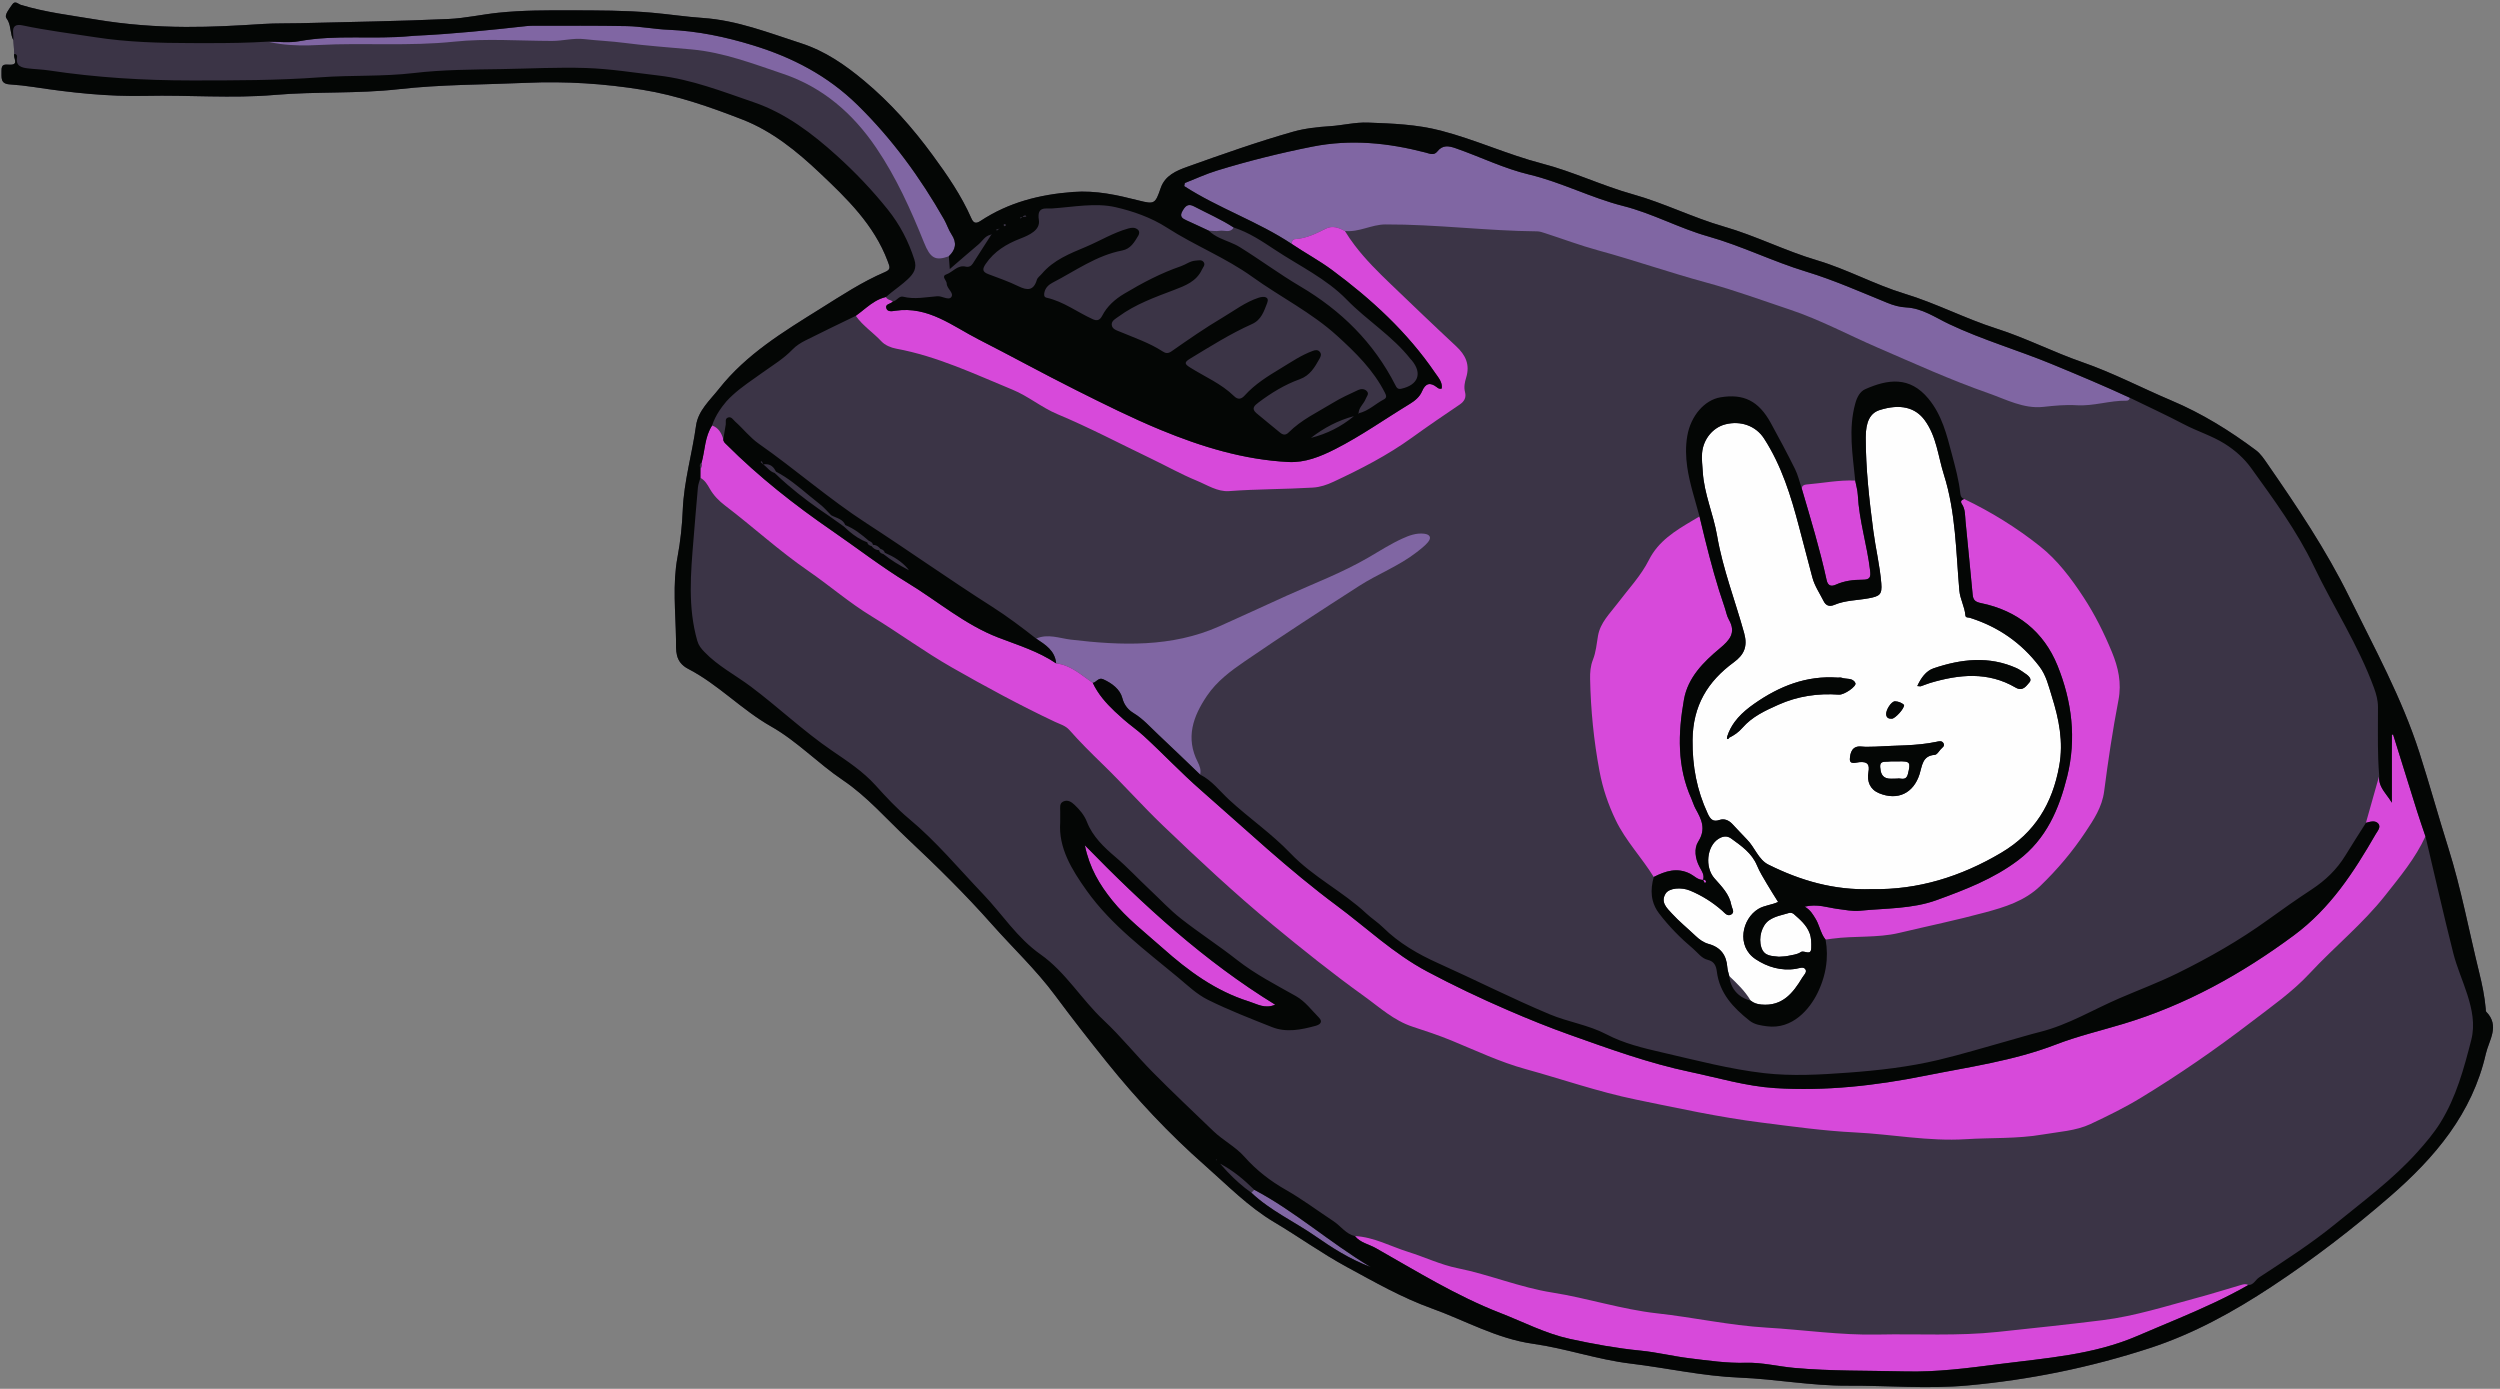
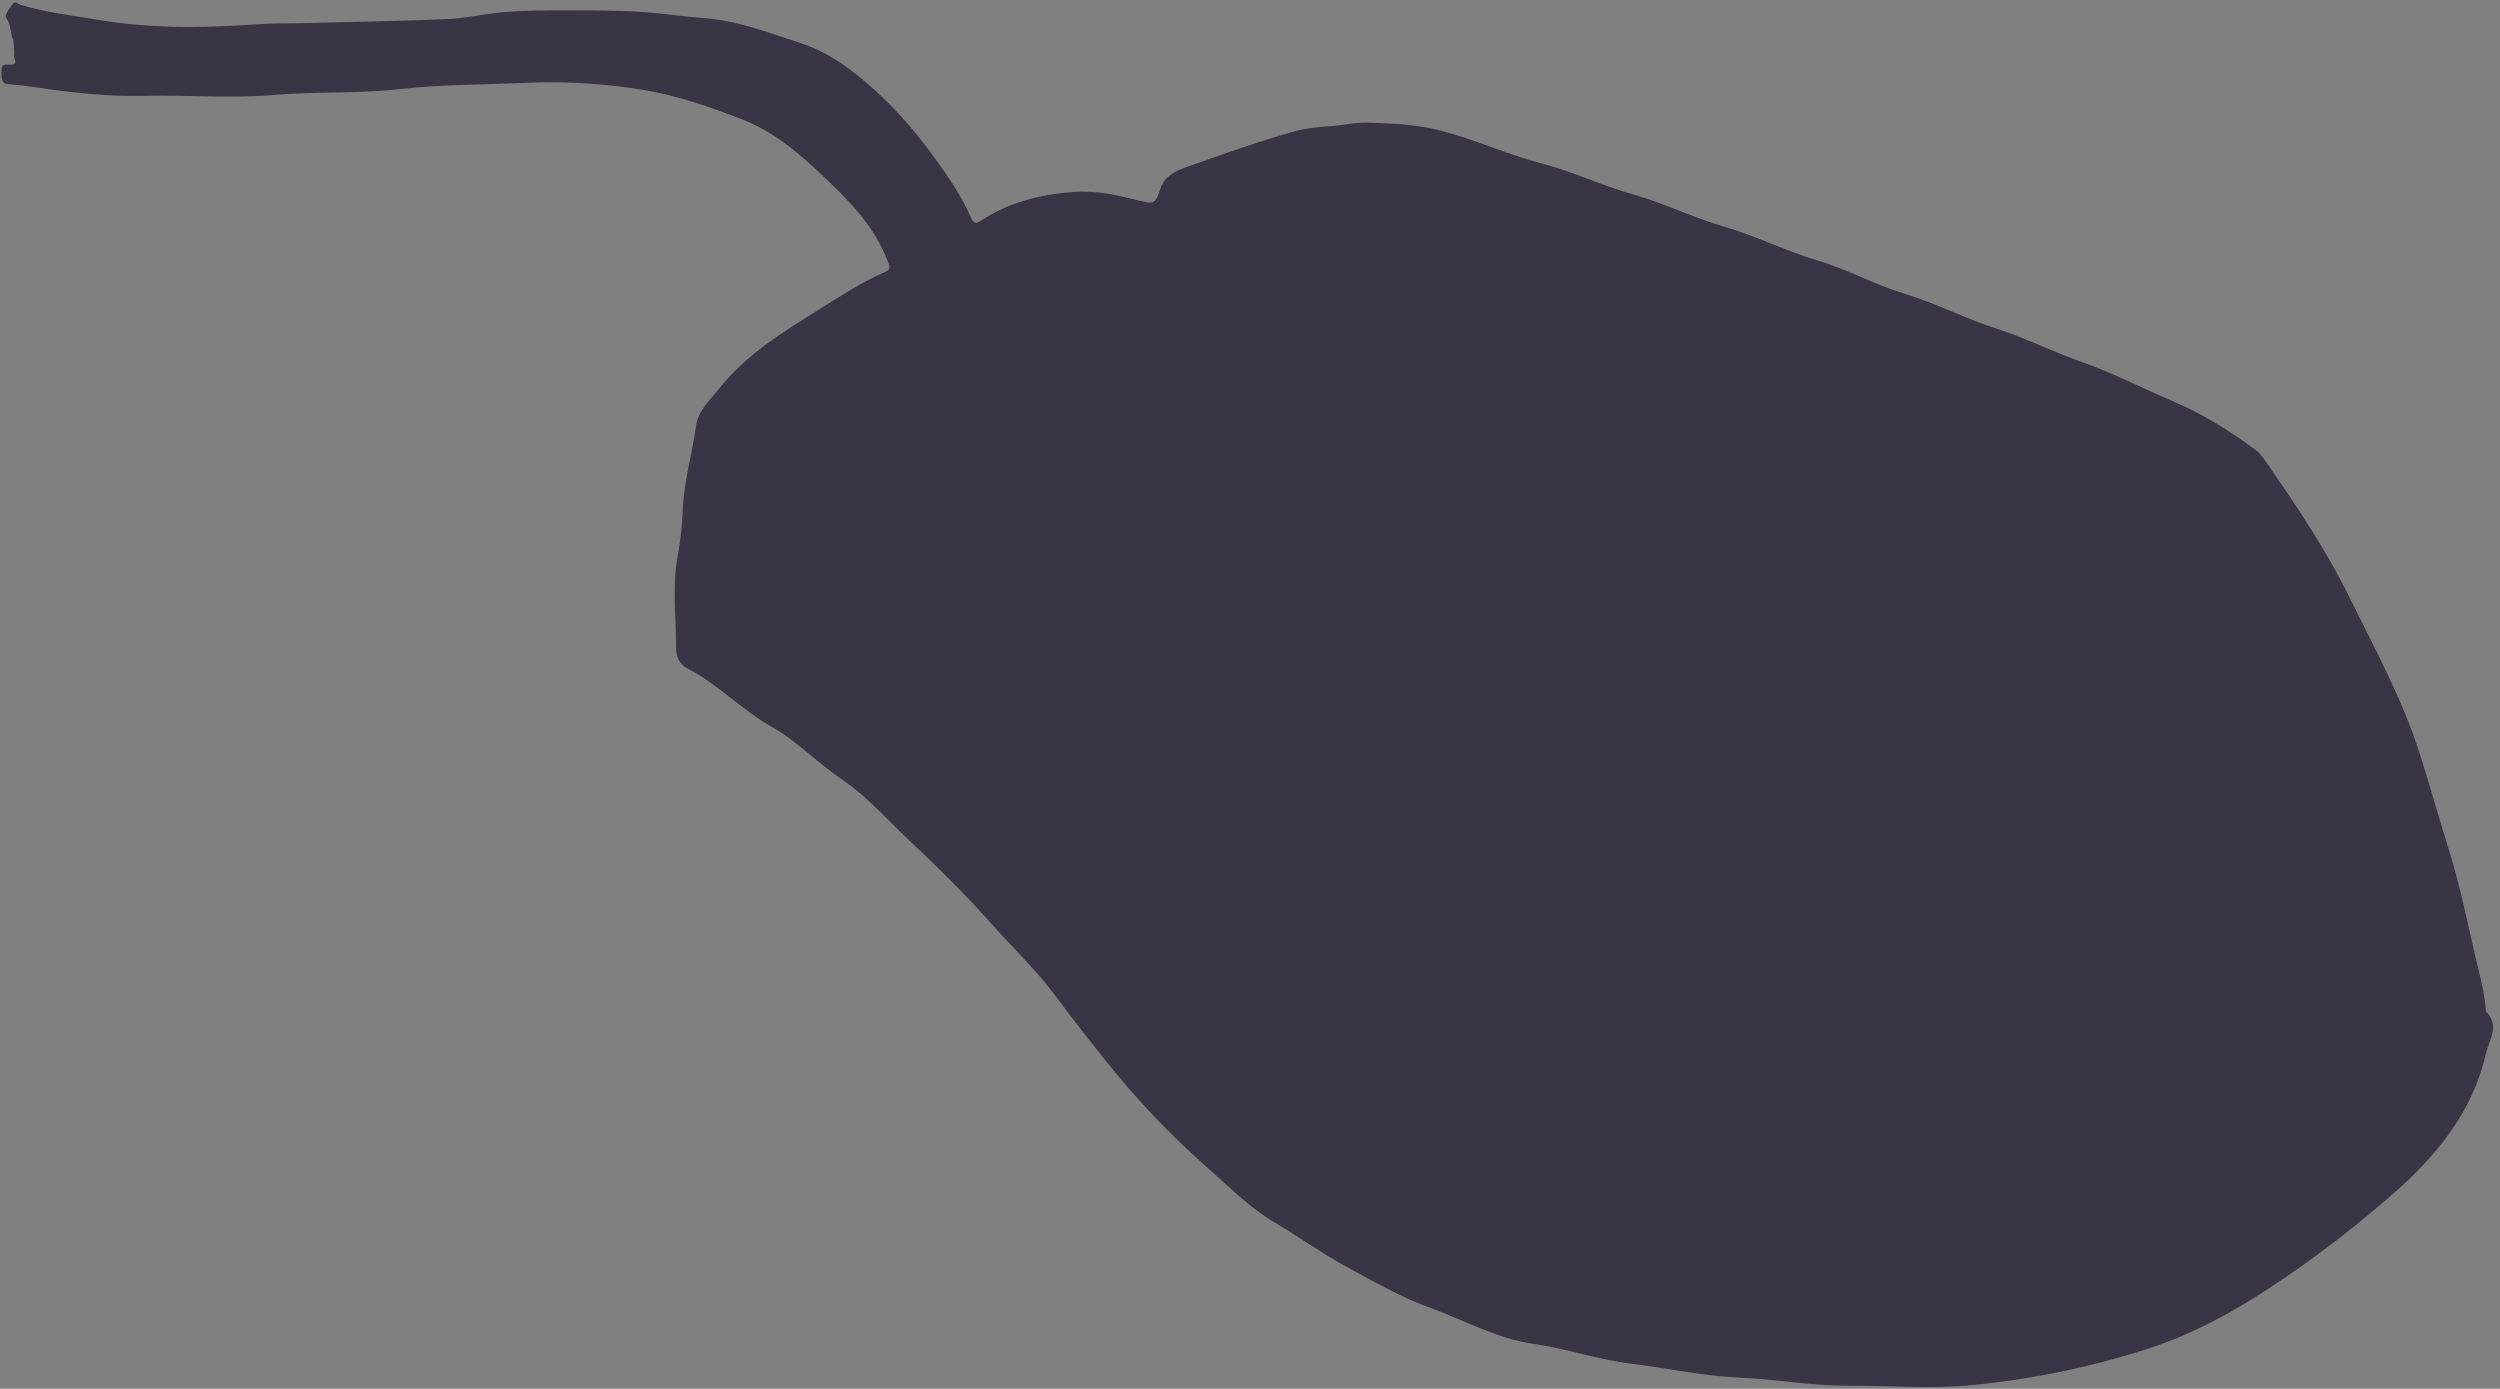
<svg xmlns="http://www.w3.org/2000/svg" height="279.1" preserveAspectRatio="xMidYMid meet" version="1.0" viewBox="-3.0 -0.5 502.4 279.1" width="502.4" zoomAndPan="magnify">
  <rect x="-3.0" y="-0.5" width="502.4" height="279.1" fill="#808080" stroke="none" />
  <g id="change1_1">
    <path d="M496.55,211.287c-2.717,11.946-10.215,20.812-19.174,28.59c-7.563,6.567-15.498,12.661-23.875,18.184 c-7.691,5.071-15.704,9.493-24.47,12.349c-11.894,3.876-24.044,6.367-36.568,7.51c-8.109,0.74-16.095,0.004-24.136,0.051 c-7.3,0.043-14.467-1.332-21.704-1.62c-7.439-0.296-14.635-1.944-21.954-2.825c-6.662-0.802-12.988-3.044-19.538-3.969 c-7.383-1.042-13.637-4.677-20.414-7.116c-6.019-2.166-11.455-5.286-17.023-8.306c-5.064-2.746-9.703-6.1-14.623-9.024 c-5.272-3.133-9.468-7.48-13.999-11.469c-7.141-6.287-13.625-13.215-19.572-20.604c-3.574-4.441-7.092-8.947-10.491-13.529 c-3.816-5.145-8.474-9.509-12.694-14.275c-5.33-6.02-11.069-11.659-16.922-17.155c-4.27-4.01-8.157-8.525-13.02-11.803 c-4.994-3.365-9.196-7.826-14.385-10.766c-5.948-3.371-10.637-8.453-16.658-11.572c-2.8-1.45-2.448-3.792-2.482-5.963 c-0.087-5.521-0.721-11.076,0.311-16.565c0.588-3.129,0.92-6.322,1.048-9.444c0.238-5.775,1.891-11.265,2.667-16.919 c0.416-3.034,2.799-5.106,4.609-7.401c5.498-6.969,12.955-11.477,20.332-16.083c4.241-2.648,8.411-5.418,13.031-7.391 c1.229-0.525,0.991-0.991,0.541-2.19c-2.754-7.333-8.191-12.571-13.649-17.735c-4.6-4.352-9.589-8.407-15.538-10.721 c-6.504-2.529-13.163-4.857-20.07-5.979c-7.683-1.248-15.484-1.749-23.275-1.402c-8.579,0.382-17.224,0.319-25.719,1.28 c-8.329,0.942-16.645,0.438-24.929,1.152c-8.652,0.745-17.298-0.012-25.943,0.189c-7.554,0.175-15.021-0.639-22.468-1.776 c-1.611-0.246-3.237-0.421-4.864-0.531c-1.916-0.13-1.596-1.377-1.634-2.693c-0.042-1.487,0.67-1.299,1.694-1.271 c0.49,0.013,0.769-0.071,0.917-0.216c0.074-0.072,0.115-0.16,0.133-0.258c0.016-0.088,0.014-0.184,0-0.286 c-0.013-0.102-0.038-0.208-0.065-0.317c-0.007-0.026-0.01-0.05-0.017-0.076c-0.032-0.122-0.067-0.246-0.094-0.366 c-0.054-0.241-0.079-0.468,0.008-0.647C-0.179,9.505-0.234,8.68-0.29,7.854c-0.006-0.087-0.012-0.175-0.018-0.262 c-0.651-1.207-0.444-2.639-1.081-3.917c-0.091-0.183-0.199-0.362-0.33-0.537C-2.176,2.52-1.111,1.24-0.523,0.38 C0.048-0.453,0.658,0.318,1.226,0.49c4.943,1.496,10.047,2.096,15.12,2.942c5.973,0.996,11.965,1.448,17.982,1.48 c5.21,0.028,10.428-0.27,15.631-0.602c2.452-0.157,4.895-0.085,7.341-0.149c9.966-0.261,19.938-0.393,29.895-0.846 c3.311-0.151,6.606-0.904,9.936-1.252c4.884-0.509,9.742-0.498,14.631-0.483c5.411,0.016,10.82,0,16.208,0.472 c3.41,0.298,6.83,0.827,10.221,1.057c6.957,0.472,13.256,2.982,19.751,5.075c4.901,1.579,8.903,4.373,12.735,7.569 c5.23,4.363,9.691,9.399,13.736,14.911c2.98,4.061,5.785,8.147,7.809,12.753c0.435,0.99,0.961,1.05,1.825,0.481 c5.644-3.716,11.836-5.307,18.602-5.818c4.653-0.351,8.865,0.619,13.18,1.709c3.164,0.799,3.323,0.708,4.42-2.491 c0.863-2.517,3.115-3.479,5.37-4.284c7.021-2.507,14.052-5.003,21.225-7.038c2.391-0.679,4.91-0.952,7.43-1.113 c2.548-0.163,5.041-0.82,7.643-0.724c4.936,0.182,9.79,0.355,14.675,1.627c6.916,1.801,13.409,4.814,20.275,6.598 c6.274,1.63,12.096,4.46,18.286,6.189c6.25,1.746,12.051,4.686,18.253,6.473c6.403,1.844,12.36,4.894,18.715,6.777 c6.072,1.799,11.614,4.892,17.642,6.725c6.307,1.917,12.176,5.004,18.423,6.996c5.922,1.889,11.429,4.734,17.26,6.756 c6.194,2.148,11.965,5.195,17.968,7.733c6.12,2.588,11.674,6.035,16.953,9.98c0.925,0.692,1.616,1.745,2.29,2.718 c5.956,8.613,11.788,17.279,16.436,26.727c5.063,10.291,10.599,20.349,14.117,31.329c2.035,6.349,3.807,12.782,5.807,19.135 c2.583,8.207,4.137,16.632,6.185,24.951c0.603,2.451,1.118,4.889,1.334,7.396c0.017,0.197-0.014,0.464,0.098,0.578 C499.428,205.662,497.169,208.564,496.55,211.287z" fill="#3B3446" />
  </g>
  <g id="change1_2">
-     <path d="M-0.124,10.328C-0.179,9.505-0.234,8.68-0.29,7.854c-0.006-0.088-0.012-0.176-0.018-0.264 c-0.007-0.228-0.006-0.457-0.009-0.685C-0.32,6.669-0.329,6.435-0.356,6.203C-0.531,4.706,0.208,4.32,1.532,4.601 c4.84,1.027,9.749,1.627,14.633,2.384C22.581,7.98,29.04,8.15,35.515,8.161c1.271,0.002,2.542,0.006,3.813,0.004 c3.812-0.004,7.623-0.051,11.43-0.295c0,0,0,0,0.001,0c0.853,0.198,1.707,0.351,2.563,0.466c2.567,0.345,5.151,0.347,7.788,0.206 c9.034-0.485,18.079,0.286,27.145-0.668c6.487-0.683,13.103-0.157,19.661-0.147c2.177,0.003,4.306-0.618,6.507-0.365 c2.686,0.309,5.398,0.406,8.078,0.76c4.512,0.596,9.046,0.9,13.573,1.318c6.344,0.585,12.319,2.881,18.305,4.902 c7.968,2.69,14.035,7.96,18.72,14.883c4.018,5.936,6.944,12.423,9.602,19.041c1.251,3.116,2.26,3.726,4.972,2.736 c0.054,0.718,0.108,1.436,0.194,2.57c2.068-1.78,3.91-3.388,5.779-4.963c0.792-0.667,1.295-1.705,2.435-1.935l0.05,0.05 c0.011,0.011,0.025,0.025,0.025,0.025v0l0.001,0.001c-1.226,1.918-2.447,3.84-3.683,5.751c-0.316,0.488-0.83,0.719-1.374,0.588 c-1.675-0.404-2.597,1.078-3.92,1.556c-1.1,0.397,0.065,1.196,0.069,1.824c0.006,1.059,1.553,1.911,0.91,2.745 c-0.543,0.704-1.811-0.253-2.809-0.178c-2.276,0.172-4.545,0.675-6.848,0.094c-0.742-0.187-1.166,0.597-1.79,0.877 c-0.089,0.04-0.182,0.07-0.281,0.085c-0.108-0.087-0.234-0.148-0.364-0.202c-0.392-0.159-0.832-0.243-1.027-0.705 c0.351-0.313,0.713-0.612,1.081-0.904c1.104-0.876,2.256-1.692,3.294-2.664c1.226-1.149,1.895-2.22,1.332-3.971 c-1.184-3.682-2.895-6.988-5.344-10.05c-3.118-3.897-6.538-7.482-10.211-10.8c-4.953-4.475-10.325-8.558-16.68-10.738 c-6.277-2.153-12.55-4.614-19.192-5.386c-4.835-0.562-9.639-1.351-14.553-1.51c-5.687-0.184-11.341,0.128-17.007,0.22 c-5.874,0.096-11.784,0.107-17.603,0.793c-6.267,0.738-12.539,0.398-18.778,0.856c-8.649,0.634-17.29,0.636-25.942,0.633 c-9.559-0.003-19.077-0.576-28.537-2.005c-1.415-0.214-2.856-0.249-4.279-0.417c-1.32-0.155-2.512-0.479-2.194-2.265 C0.489,10.613,0.295,10.343-0.124,10.328z M425.015,79.433c3.639,1.774,7.321,3.467,10.904,5.349 c2.661,1.398,5.551,2.264,8.133,3.875c2.129,1.327,3.975,3.005,5.351,4.918c4.541,6.312,9.179,12.605,12.556,19.651 c3.937,8.215,8.961,15.891,12.113,24.495c0.46,1.256,0.797,2.49,0.803,3.847c0.013,3.464-0.07,6.931,0.049,10.394 c0.04,1.154,0.102,2.308,0.197,3.461c-0.888,3.146-1.776,6.292-2.664,9.438c-1.375,2.178-2.781,4.338-4.118,6.54 c-1.715,2.822-4.016,5.018-6.766,6.828c-2.978,1.96-5.898,4.011-8.787,6.099c-5.733,4.144-11.861,7.63-18.187,10.747 c-3.789,1.867-7.764,3.354-11.649,5.027c-5.317,2.289-10.306,5.347-15.993,6.776c-2.109,0.53-4.19,1.172-6.286,1.754 c-4.696,1.303-9.362,2.735-14.1,3.865c-5.967,1.424-12.047,2.112-18.178,2.564c-5.629,0.415-11.311,0.735-16.844,0.103 c-6.909-0.79-13.714-2.594-20.518-4.162c-3.834-0.884-7.689-1.799-11.235-3.66c-3.578-1.878-7.629-2.439-11.353-3.999 c-7.603-3.185-14.95-6.921-22.464-10.293c-3.94-1.769-7.854-4.011-11.043-7.17c-1.027-1.017-2.281-1.801-3.338-2.791 c-4.748-4.447-10.695-7.325-15.254-12.097c-3.764-3.939-8.335-7.07-12.361-10.792c-1.867-1.726-3.439-3.864-5.803-5.039 c0.227-0.901-0.09-1.753-0.468-2.492c-2.499-4.891-0.965-9.182,1.835-13.331c1.971-2.92,4.768-4.999,7.576-6.924 c7.574-5.192,15.281-10.194,23.006-15.16c3.767-2.422,8.034-4.015,11.593-6.803c0.778-0.609,1.583-1.22,2.218-1.964 c0.804-0.941,0.433-1.598-0.76-1.733c-1.572-0.178-2.998,0.354-4.397,0.994c-2.35,1.075-4.519,2.467-6.745,3.766 c-5.265,3.071-10.971,5.224-16.51,7.72c-4.515,2.034-9,4.142-13.522,6.147c-9.574,4.245-19.665,3.863-29.803,2.661 c-2.294-0.272-4.621-1.248-6.973-0.208c-2.888-2.259-5.79-4.459-8.907-6.442c-8.511-5.413-16.743-11.261-25.209-16.748 c-7.532-4.882-14.265-10.818-21.599-15.952c-1.806-1.264-3.146-3.026-4.778-4.475c-0.423-0.375-0.756-1.067-1.459-0.802 c-0.636,0.239-0.356,0.908-0.435,1.403c-0.154,0.97-0.321,1.938-0.483,2.906c-0.393-1.206-0.958-2.268-2.262-2.716c0,0,0,0,0,0h0 c0.359-1.091,0.859-2.047,1.431-2.934c0.372-0.577,0.775-1.125,1.217-1.636c0.079-0.091,0.146-0.193,0.227-0.283 c0.41-0.453,0.844-0.883,1.297-1.295c1.81-1.649,3.915-3.019,5.938-4.473c2.073-1.489,4.28-2.801,6.071-4.681 c0.711-0.745,1.652-1.327,2.582-1.797c1.675-0.846,3.359-1.671,5.047-2.491c1.688-0.82,3.378-1.633,5.065-2.454 c1.412,2.024,3.511,3.364,5.171,5.151c0.705,0.758,1.909,1.258,2.963,1.453c8.23,1.518,15.723,5.093,23.368,8.241 c3.18,1.309,5.871,3.599,9,4.909c6.464,2.705,12.649,5.972,18.951,8.994c3.009,1.443,5.93,3.092,9.024,4.364 c2.128,0.875,4.244,2.29,6.538,2.116c5.609-0.424,11.228-0.37,16.834-0.707c1.472-0.088,2.833-0.553,4.161-1.174 c5.486-2.562,10.855-5.318,15.783-8.879c3.145-2.272,6.351-4.46,9.567-6.631c0.957-0.646,1.357-1.425,1.074-2.515 c-0.261-1.008-0.05-1.991,0.233-2.911c0.804-2.614-0.126-4.539-2.028-6.307c-4.42-4.108-8.771-8.291-13.127-12.467 c-2.558-2.452-5.072-4.945-7.214-7.759c-0.714-0.938-1.387-1.911-2.006-2.931c0.354,0.038,0.702,0.046,1.047,0.032 c0.689-0.03,1.362-0.151,2.03-0.31c0.334-0.08,0.667-0.168,0.999-0.26c0.665-0.183,1.331-0.375,2.009-0.523 c0.677-0.148,1.366-0.25,2.077-0.253c10.187-0.036,20.303,1.302,30.478,1.39c0.515,0.004,1.039,0.19,1.54,0.351 c3.567,1.15,7.057,2.474,10.699,3.466c7.305,1.991,14.47,4.501,21.792,6.483c5.663,1.533,11.181,3.572,16.742,5.424 c6.056,2.017,11.734,5.083,17.607,7.62c7.384,3.19,14.699,6.527,22.295,9.183c3.588,1.255,7.086,3.176,11.036,2.748 c2.238-0.243,4.474-0.468,6.694-0.328c3.412,0.215,6.66-0.975,10.034-0.915C424.743,80.029,424.936,79.792,425.015,79.433z M421.417,130.55c-1.577-3.821-3.417-7.524-5.697-11.009c-2.504-3.827-5.241-7.474-8.817-10.308 c-2.345-1.859-4.79-3.576-7.326-5.153c-2.536-1.577-5.162-3.012-7.871-4.307c-0.395-0.119-0.597-0.407-0.693-0.732 c-0.032-0.108-0.052-0.221-0.064-0.333c-0.285-2.702-1.01-5.313-1.698-7.922c-1.041-3.944-1.989-7.884-4.734-11.191 c-3.762-4.532-8.146-3.892-12.682-1.883c-1.049,0.464-1.639,1.584-1.988,2.831c-1.449,5.19-0.527,10.355-0.024,15.531 c-3.295-0.141-6.524,0.52-9.786,0.79c-0.534,0.044-0.86,0.24-0.973,0.764c-0.437-1.295-0.737-2.657-1.339-3.87 c-1.55-3.124-3.194-6.202-4.872-9.259c-2.429-4.424-5.443-5.926-10.118-5.152c-3.173,0.526-5.973,3.705-6.664,7.771 c-0.36,2.117-0.301,4.174-0.013,6.198c0.48,3.374,1.597,6.656,2.473,9.969c-0.484,0.291-0.973,0.578-1.46,0.867 c-3.413,2.02-6.796,4.096-8.68,7.842c-1.648,3.275-4.155,5.881-6.32,8.76c-1.526,2.028-3.479,3.859-3.935,6.539 c-0.273,1.607-0.406,3.25-1.011,4.775c-0.503,1.268-0.597,2.559-0.57,3.895c0.124,6.21,0.733,12.343,1.879,18.475 c0.655,3.505,1.741,6.702,3.256,9.863c1.004,2.095,2.317,3.976,3.678,5.822c1.361,1.847,2.771,3.659,3.968,5.616 c-0.184,0.649-0.315,1.292-0.382,1.926c-0.034,0.317-0.051,0.632-0.051,0.944c0,0.624,0.07,1.238,0.222,1.839 c0.228,0.901,0.639,1.773,1.274,2.606c2.002,2.628,4.324,4.975,6.842,7.099c0.943,0.796,1.699,1.952,2.972,2.249 c1.3,0.304,1.663,1.255,1.793,2.308c0.545,4.407,3.31,7.313,6.568,9.895c1.016,0.805,2.232,0.969,3.504,1.137 c5.139,0.678,8.595-3.456,10.176-6.702c1.024-2.102,1.661-4.298,1.83-6.566c0.034-0.454,0.049-0.91,0.045-1.369 c-0.009-0.919-0.095-1.848-0.264-2.787c0.457-0.061,0.913-0.122,1.37-0.184c4.456-0.606,9.036-0.112,13.414-1.155 c5.762-1.372,11.571-2.57,17.283-4.12c3.962-1.075,7.923-2.271,11.085-5.315c3.432-3.303,6.467-6.905,9.081-10.839 c1.654-2.49,3.339-4.989,3.752-8.166c0.798-6.14,1.706-12.275,2.88-18.352C423.395,136.731,422.676,133.602,421.417,130.55z M476.331,179.448c2.983-3.782,6.065-7.459,8.089-11.878c1.845,7.808,3.614,15.634,5.574,23.413c0.718,2.85,1.941,5.568,2.836,8.378 c0.947,2.97,1.591,6,0.79,9.127c-1.473,5.75-3.022,11.479-6.189,16.594c-1.322,2.135-2.951,4.047-4.62,5.912 c-4.906,5.478-10.805,9.817-16.473,14.438c-4.866,3.967-10.117,7.342-15.344,10.767c-0.376,0.246-0.654,0.631-0.973,0.956 s-0.678,0.588-1.217,0.592c-0.439-0.281-0.912-0.17-1.347-0.044c-2.909,0.84-5.794,1.766-8.718,2.548 c-6.354,1.7-12.62,3.73-19.197,4.555c-7,0.878-14.014,1.601-21.027,2.354c-8.048,0.864-16.126,0.363-24.181,0.533 c-7.434,0.157-14.889-0.956-22.342-1.394c-7.39-0.434-14.616-2.057-21.958-2.864c-7.132-0.784-14.008-3.067-21.104-4.185 c-6.481-1.021-12.575-3.596-19.01-4.893c-3.394-0.684-6.607-2.234-9.938-3.276c-3.549-1.11-6.874-2.985-10.694-3.179 c-1.831-0.432-2.853-2.04-4.322-3.007c-3.188-2.097-6.229-4.394-9.567-6.293c-3.084-1.754-5.918-3.933-8.307-6.634 c-1.805-2.041-4.297-3.286-6.249-5.163c-4.093-3.934-8.225-7.832-12.215-11.869c-3.346-3.385-6.336-7.135-9.805-10.38 c-4.495-4.206-7.683-9.729-12.712-13.265c-4.724-3.322-7.685-8.073-11.527-12.094c-4.881-5.107-9.398-10.577-14.866-15.13 c-2.433-2.026-4.623-4.374-6.748-6.734c-2.553-2.835-5.702-4.887-8.79-6.998c-5.736-3.921-10.762-8.722-16.306-12.875 c-3.097-2.321-6.589-4.107-9.309-6.948c-0.652-0.68-1.166-1.287-1.442-2.256c-1.922-6.742-1.32-13.556-0.755-20.377 c0.289-3.481,0.562-6.964,0.885-10.442c0.03-0.324,0.112-0.642,0.207-0.96c0.095-0.317,0.204-0.633,0.29-0.952 c0.921,0.485,1.416,1.357,1.9,2.205c0.768,1.348,1.833,2.428,3.037,3.344c5.638,4.29,10.858,9.099,16.714,13.131 c4.315,2.971,8.273,6.422,12.789,9.168c5.431,3.303,10.55,7.09,16.098,10.254c6.788,3.871,13.638,7.589,20.702,10.924 c1.006,0.475,2.136,0.766,2.909,1.642c2.133,2.418,4.414,4.682,6.731,6.929c4.109,3.984,7.897,8.275,12.044,12.248 c7.188,6.885,14.454,13.682,22.116,20.011c5.962,4.925,12.013,9.767,18.311,14.288c3.147,2.259,5.989,4.92,9.779,6.157 c2.618,0.854,5.24,1.722,7.784,2.767c4.925,2.022,9.767,4.334,14.89,5.743c7.39,2.034,14.616,4.573,22.18,6.128 c8.386,1.723,16.737,3.552,25.232,4.625c6.256,0.79,12.508,1.676,18.812,1.983c7.432,0.361,14.767,1.833,22.292,1.36 c5.138-0.323,10.326-0.057,15.427-0.937c3.244-0.559,6.67-0.72,9.632-2.114c3.429-1.613,6.851-3.286,10.126-5.278 c7.64-4.645,14.968-9.706,22.061-15.14c4.087-3.131,8.359-6.108,11.842-9.859C466.103,189.774,471.8,185.193,476.331,179.448z M262.043,203.985c-1.484-1.498-2.754-3.256-4.629-4.314c-4.033-2.276-8.152-4.381-11.829-7.269 c-3.672-2.884-7.609-5.43-11.282-8.313c-2.228-1.749-4.171-3.861-6.249-5.803c-2.317-2.165-4.46-4.5-6.892-6.561 c-2.308-1.956-4.585-4.129-5.707-6.999c-0.571-1.46-1.456-2.467-2.487-3.46c-0.624-0.601-1.409-1.136-2.317-0.684 c-0.798,0.397-0.572,1.255-0.589,1.966c-0.014,0.596-0.003,1.192-0.003,2.22c-0.376,5.101,2.306,9.489,5.333,13.732 c4.979,6.981,11.832,12.003,18.317,17.402c1.925,1.603,3.798,3.41,6.003,4.504c4.179,2.076,8.554,3.772,12.899,5.496 c2.904,1.152,5.857,0.538,8.748-0.244C262.218,205.427,262.948,204.898,262.043,203.985z M265.717,66.993 c-5.161-4.693-11.423-7.801-17.04-11.844c-5.367-3.862-11.597-6.303-17.141-9.878c-3.211-2.071-6.874-3.33-10.336-4.129 c-4.043-0.932-8.533-0.03-12.817,0.257c-1.175,0.079-3.061-0.521-2.614,2.307c0.323,2.046-1.906,3.04-3.77,3.763 c-2.747,1.066-5.199,2.538-6.915,5.073c-0.707,1.044-0.688,1.596,0.541,2.057c2.041,0.766,4.11,1.492,6.066,2.443 c1.798,0.875,3.023,0.877,3.676-1.302c0.139-0.463,0.659-0.812,1.001-1.216c2.359-2.793,5.657-4.07,8.883-5.431 c2.838-1.197,5.48-2.836,8.482-3.671c0.705-0.196,1.298-0.249,1.865,0.179c0.446,0.337,0.392,0.864,0.152,1.262 c-0.784,1.301-1.531,2.653-3.24,2.981c-5.177,0.995-9.39,4.091-13.944,6.443c-0.779,0.402-1.431,0.972-1.659,1.877 c-0.117,0.465-0.183,1.034,0.4,1.164c3.421,0.763,6.184,2.916,9.296,4.324c0.811,0.367,1.401,0.261,1.901-0.709 c0.983-1.909,2.563-3.307,4.412-4.41c3.64-2.173,7.373-4.149,11.396-5.528c0.998-0.342,1.856-1.069,2.95-1.126 c0.565-0.029,1.255-0.272,1.647,0.331c0.351,0.538-0.15,0.995-0.362,1.457c-1.095,2.386-3.351,3.249-5.561,4.089 c-3.892,1.48-7.816,2.876-11.214,5.374c-0.578,0.425-1.392,0.81-1.362,1.594c0.036,0.914,0.98,1.159,1.681,1.452 c2.913,1.218,5.915,2.232,8.591,3.968c0.566,0.367,1.04,0.454,1.761-0.051c3.348-2.342,6.711-4.682,10.224-6.76 c2.376-1.406,4.6-3.132,7.278-4.004c1.055-0.344,2.222-0.224,1.697,1.094c-0.624,1.564-1.138,3.351-3.029,4.196 c-4.351,1.944-8.377,4.492-12.448,6.955c-1.278,0.773-1.094,1.097,0.052,1.814c2.951,1.846,6.216,3.222,8.752,5.697 c0.814,0.795,1.475,0.659,2.178-0.122c2.063-2.293,4.676-3.894,7.268-5.46c2.076-1.254,4.1-2.649,6.412-3.491 c0.538-0.196,1.044-0.267,1.434,0.247c0.332,0.438,0.16,0.881-0.075,1.299c-0.972,1.728-1.91,3.407-3.998,4.155 c-2.999,1.074-5.702,2.739-8.256,4.652c-0.863,0.646-1.522,1.239-0.443,2.164c1.552,1.331,3.175,2.579,4.737,3.899 c0.624,0.528,1.17,0.552,1.736-0.017c2.56-2.57,5.836-4.08,8.868-5.939c1.625-0.996,3.381-1.789,5.113-2.597 c0.524-0.244,1.202-0.279,1.689,0.182c0.61,0.577,0.008,1.09-0.185,1.608c-0.092,0.246-0.222,0.473-0.366,0.693 c-0.433,0.66-0.996,1.254-1.053,2.106l0.001,0v0c-0.001,0,0.071,0.071,0.071,0.071h0l0,0c1.925-0.456,3.308-1.891,4.999-2.772 c0.628-0.327,0.505-0.762,0.222-1.322C273.008,73.876,269.437,70.376,265.717,66.993z M242.083,45.881 c-0.699,0.126-1.446-0.011-2.172-0.03c0.655,0.645,1.412,1.095,2.209,1.472c1.328,0.629,2.767,1.053,4.026,1.833 c4.097,2.537,7.977,5.429,12.11,7.866c8.276,4.881,14.792,11.301,19.156,19.875c0.251,0.492,0.473,0.882,1.192,0.723 c3.386-0.752,4.27-3.076,2.123-5.684c-0.084-0.102-0.188-0.187-0.269-0.291c-3.64-4.643-8.73-7.723-12.811-11.923 c-4.104-4.223-9.528-6.78-14.407-10.011c-2.619-1.734-5.268-3.511-8.318-4.491C244.213,46.423,243.034,45.709,242.083,45.881z M269.08,83.133c-3.172,0.837-6.017,2.34-8.628,4.363C263.64,86.69,266.533,85.254,269.08,83.133z M248.479,239.192 c0.193-0.199,0.385-0.398,0.578-0.597c-2.07-2.04-4.281-3.893-6.876-5.253c0.475,0.545,0.958,1.08,1.453,1.601 C245.119,236.508,246.707,237.95,248.479,239.192z M199.146,44.835C199.146,44.835,199.146,44.835,199.146,44.835 c-0.043-0.111-0.064-0.291-0.136-0.315c-0.089-0.029-0.273,0.042-0.319,0.124c-0.037,0.067,0.069,0.214,0.111,0.325 C198.916,44.925,199.031,44.88,199.146,44.835z M138.008,92.432c-0.249,0.175-0.351,0.379-0.371,0.598 c-0.014,0.15,0.016,0.309,0.057,0.47c0.019,0.075,0.036,0.149,0.06,0.224C138.091,93.343,138.064,92.891,138.008,92.432z M202.509,43.117c0.245-0.029,0.491-0.058,0.736-0.087c-0.037-0.078-0.066-0.217-0.112-0.223 C202.861,42.771,202.648,42.878,202.509,43.117z M202.485,43.143c0.006-0.012,0.018-0.014,0.025-0.026c0,0,0,0,0,0 c-0.014,0.002-0.028,0.003-0.042,0.005L202.485,43.143z M202.341,43.158c-0.166-0.019-0.364-0.09-0.292,0.263 c0.127-0.091,0.254-0.181,0.381-0.272C202.402,43.153,202.375,43.162,202.341,43.158z M202.485,43.143c0,0-0.018-0.021-0.018-0.021 c-0.012,0.009-0.025,0.018-0.037,0.026l0,0C202.448,43.146,202.471,43.151,202.485,43.143z M241.527,232.559 c-0.046-0.017-0.092-0.042-0.139-0.044c-0.014,0-0.03,0.069-0.044,0.106c0.046,0.017,0.092,0.043,0.139,0.044 C241.497,232.666,241.513,232.596,241.527,232.559z M197.718,45.53L197.718,45.53l-0.03-0.03c-0.165,0.045-0.331,0.091-0.496,0.136 c0.048,0.071,0.095,0.143,0.143,0.214C197.463,45.744,197.59,45.637,197.718,45.53z M270.101,82.535c0,0-0.071-0.071-0.071-0.071v0 c-0.051,0.075-0.103,0.15-0.154,0.225C269.951,82.638,270.025,82.587,270.101,82.535L270.101,82.535z M196.155,46.748 L196.155,46.748c0.054-0.077,0.108-0.154,0.162-0.231c-0.079,0.052-0.158,0.104-0.237,0.156c0,0,0.028,0.028,0.05,0.05 C196.141,46.734,196.155,46.748,196.155,46.748z M197.718,45.53c0.056-0.064,0.112-0.128,0.168-0.192 c-0.066,0.054-0.132,0.108-0.198,0.162C197.688,45.5,197.717,45.529,197.718,45.53L197.718,45.53z M344.518,195.653 c0.127,1.538,0.822,2.859,1.917,3.769c0.657,0.546,1.458,0.944,2.366,1.151C347.686,198.661,346.095,197.164,344.518,195.653z M152.666,94.543c0.852,0.824,1.726,1.62,2.62,2.391c2.682,2.313,5.541,4.401,8.492,6.372c0,0,0,0,0.001-0.001l0,0 c0.082-0.089,0.164-0.18,0.244-0.272c-0.372-0.369-0.727-0.76-1.092-1.138c-0.365-0.378-0.74-0.743-1.152-1.06 c-0.726-0.56-1.435-1.143-2.142-1.729c-2.12-1.759-4.22-3.546-6.693-4.828c0,0,0,0-0.001,0.001c0,0,0,0,0,0 C152.848,94.362,152.755,94.45,152.666,94.543z M166.57,105.293c0.348,0.333,0.701,0.656,1.064,0.965 c1.09,0.927,2.271,1.721,3.651,2.218c0,0,0,0,0,0c0,0,0,0,0,0c0.104-0.098,0.208-0.196,0.313-0.295 c-1.444-1.255-2.928-2.45-4.735-3.162c0,0,0,0,0,0c0,0,0,0,0,0C166.766,105.111,166.668,105.202,166.57,105.293z M174.535,110.842 c0.75,0.607,1.534,1.16,2.345,1.672c0.811,0.512,1.647,0.983,2.503,1.425l0,0l0,0l0,0l0,0l0.099-0.098 c-1.262-1.506-2.888-2.492-4.667-3.26c0,0,0,0-0.001,0c0,0,0,0,0,0C174.718,110.663,174.624,110.75,174.535,110.842z M163.779,103.306L163.779,103.306c0.931,0.662,1.861,1.325,2.791,1.987c0.098-0.091,0.195-0.183,0.293-0.273c0,0,0,0,0,0 c-0.23-0.586-0.632-0.926-1.094-1.182c-0.555-0.307-1.196-0.49-1.746-0.804C163.943,103.126,163.862,103.217,163.779,103.306z M150.394,92.826c0,0-0.008,0.007-0.008,0.007c0.78,0.543,1.299,1.436,2.28,1.71c0.089-0.093,0.182-0.181,0.278-0.264c0,0,0,0,0,0 c-0.386-0.805-0.924-1.342-1.697-1.469c-0.005-0.001-0.011,0.001-0.016,0C150.978,92.771,150.701,92.773,150.394,92.826 L150.394,92.826L150.394,92.826z M172.155,109.244c0.148,0.218,0.328,0.378,0.524,0.508c0.285,0.188,0.613,0.297,0.991,0.315 c0,0,0,0,0,0c0,0,0,0,0,0c0.097-0.078,0.19-0.162,0.279-0.25c-0.101-0.116-0.204-0.227-0.314-0.326 c-0.328-0.3-0.708-0.505-1.203-0.496c0,0,0,0,0,0c0,0,0,0,0,0C172.336,109.072,172.244,109.156,172.155,109.244z M173.67,110.066 C173.67,110.066,173.67,110.066,173.67,110.066c0.039,0.247,0.148,0.415,0.301,0.535c0.153,0.12,0.35,0.19,0.564,0.242 c0.09-0.092,0.183-0.179,0.28-0.261c0,0,0,0,0,0c-0.121-0.445-0.451-0.653-0.866-0.765 C173.86,109.904,173.767,109.987,173.67,110.066z M171.286,108.477C171.286,108.477,171.286,108.477,171.286,108.477 c0.033,0.217,0.128,0.362,0.251,0.476c0.161,0.148,0.377,0.234,0.618,0.292c0.089-0.088,0.181-0.171,0.276-0.251c0,0,0,0,0,0 c-0.068-0.347-0.286-0.539-0.553-0.682c-0.089-0.047-0.184-0.089-0.28-0.13C171.494,108.28,171.39,108.379,171.286,108.477z M150.394,92.826L150.394,92.826c-0.104-0.214-0.207-0.428-0.311-0.643c-0.081,0.049-0.161,0.099-0.242,0.148 c0.182,0.167,0.363,0.335,0.545,0.502C150.386,92.833,150.394,92.826,150.394,92.826z M179.383,113.939L179.383,113.939 L179.383,113.939c0.084,0.052,0.167,0.104,0.251,0.156c-0.051-0.085-0.101-0.17-0.152-0.255 C179.482,113.84,179.384,113.938,179.383,113.939L179.383,113.939z" fill="#3B3446" />
-   </g>
+     </g>
  <g id="change2_1">
-     <path d="M256.577,48.515c-6.829-4.534-14.723-7.171-21.601-11.618c0.043-0.207,0.085-0.413,0.128-0.62 c2.131-0.836,4.219-1.811,6.401-2.482c6.32-1.945,12.723-3.539,19.224-4.83c7.729-1.534,15.225-0.764,22.715,1.18 c0.82,0.213,1.711,0.67,2.385-0.193c1.073-1.375,2.309-1.147,3.722-0.655c4.926,1.715,9.649,4.061,14.726,5.271 c6.503,1.55,12.463,4.69,18.883,6.315c5.935,1.502,11.273,4.476,17.097,6.121c6.731,1.901,13.005,5.042,19.663,7.068 c5.622,1.711,10.95,4.083,16.361,6.287c1.208,0.492,2.44,0.854,3.777,0.92c3.225,0.158,5.849,2.024,8.625,3.341 c6.738,3.196,13.902,5.256,20.771,8.098c5.223,2.161,10.434,4.339,15.561,6.717c-0.079,0.359-0.272,0.596-0.669,0.589 c-3.375-0.06-6.623,1.129-10.034,0.915c-2.22-0.14-4.456,0.085-6.694,0.328c-3.95,0.428-7.447-1.493-11.036-2.748 c-7.596-2.656-14.911-5.993-22.295-9.183c-5.873-2.538-11.551-5.603-17.607-7.62c-5.561-1.852-11.08-3.891-16.742-5.424 c-7.322-1.983-14.487-4.492-21.792-6.483c-3.642-0.993-7.133-2.316-10.699-3.466c-0.501-0.161-1.025-0.347-1.54-0.351 c-10.175-0.088-20.291-1.426-30.478-1.39c-0.711,0.002-1.4,0.105-2.077,0.253c-0.677,0.148-1.343,0.34-2.009,0.523 c-0.333,0.091-0.665,0.18-0.999,0.26c-0.668,0.159-1.341,0.281-2.03,0.31c-0.344,0.015-0.693,0.007-1.047-0.032 c-1.224-0.629-2.432-1.159-3.844-0.453c-1.943,0.972-3.895,1.959-6.128,2.088C256.64,47.586,256.633,48.058,256.577,48.515z M61.109,8.542c9.034-0.485,18.079,0.286,27.145-0.668c6.487-0.683,13.103-0.157,19.661-0.147c2.177,0.003,4.306-0.618,6.507-0.365 c2.686,0.309,5.398,0.406,8.078,0.76c4.512,0.596,9.046,0.9,13.573,1.318c6.344,0.585,12.319,2.881,18.305,4.902 c7.968,2.69,14.035,7.96,18.72,14.883c4.018,5.936,6.944,12.423,9.602,19.041c1.251,3.116,2.26,3.726,4.972,2.736 c1.388-1.313,1.67-2.713,0.551-4.392c-0.615-0.924-0.941-2.035-1.494-3.006c-4.795-8.423-10.424-16.163-17.395-23.001 c-6.026-5.911-13.09-9.565-21.024-12.002c-5.578-1.714-11.2-2.885-17.036-3.122c-2.762-0.112-5.509-0.673-8.27-0.729 c-6.193-0.127-12.389-0.067-18.584-0.077c-0.529-0.001-1.061,0.008-1.586,0.066C95.373,5.56,87.907,6.338,80.404,6.683 c-0.33,0.015-0.66,0.044-0.988,0.075c-7.417,0.703-14.908-0.344-22.312,1.024c-1.025,0.189-2.082,0.209-3.147,0.182 c-1.065-0.027-2.139-0.099-3.198-0.094c0,0,0.001,0,0.001,0c0.853,0.198,1.707,0.351,2.562,0.466 C55.889,8.681,58.473,8.684,61.109,8.542z M248.479,239.192c0.477,0.452,0.969,0.88,1.474,1.291s1.022,0.803,1.548,1.182 c1.053,0.757,2.144,1.459,3.248,2.141c2.209,1.363,4.474,2.645,6.605,4.124c3.347,2.323,6.775,4.545,11.11,6.202 c-8.344-4.998-15.233-11.232-23.407-15.537C248.865,238.795,248.672,238.994,248.479,239.192z M235.462,43.793 c1.491,0.667,2.967,1.37,4.449,2.058c0.726,0.02,1.473,0.157,2.172,0.03c0.951-0.172,2.131,0.542,2.839-0.661 c-2.534-1.654-5.311-2.848-7.979-4.251c-1.209-0.636-1.745-0.057-2.313,0.927C233.982,43.017,234.589,43.402,235.462,43.793z M209.243,132.812c0.74,0.09,1.426,0.282,2.075,0.543c1.947,0.784,3.559,2.197,5.291,3.382c0.739-0.128,1.132-1.177,2.111-0.728 c1.754,0.804,3.372,2.004,3.829,3.784c0.382,1.488,1.251,2.404,2.271,3.023c1.909,1.159,3.329,2.792,4.908,4.274 c2.84,2.666,5.637,5.378,8.452,8.07c0.227-0.901-0.09-1.753-0.468-2.492c-2.499-4.891-0.965-9.182,1.835-13.331 c1.971-2.92,4.768-4.999,7.576-6.924c7.574-5.192,15.281-10.194,23.006-15.16c3.767-2.422,8.034-4.015,11.593-6.803 c0.778-0.609,1.583-1.22,2.218-1.964c0.804-0.941,0.433-1.598-0.76-1.733c-1.572-0.178-2.998,0.354-4.397,0.994 c-2.35,1.075-4.519,2.467-6.745,3.766c-5.265,3.071-10.971,5.224-16.51,7.72c-4.515,2.034-9,4.142-13.522,6.147 c-9.574,4.245-19.665,3.863-29.803,2.661c-2.294-0.272-4.621-1.248-6.973-0.208C207.094,129.069,209.02,130.254,209.243,132.812z" fill="#8066A3" />
-   </g>
+     </g>
  <g id="change3_1">
-     <path d="M475.121,155.421C475.121,155.421,475.121,155.421,475.121,155.421c-0.029,0.281-0.028,0.547,0,0.803 c0.055,0.511,0.213,0.978,0.432,1.42c0.547,1.105,1.472,2.056,2.111,3.164c0-4.548,0-9.097,0-13.646 c0.082-0.028,0.164-0.055,0.246-0.083c1.611,5.164,3.214,10.331,4.838,15.491c0.528,1.676,1.113,3.333,1.672,4.999 c-2.024,4.42-5.106,8.096-8.089,11.878c-4.531,5.745-10.229,10.326-15.177,15.655c-3.483,3.751-7.755,6.729-11.842,9.859 c-7.093,5.434-14.421,10.494-22.061,15.14c-3.274,1.991-6.697,3.665-10.126,5.278c-2.962,1.393-6.389,1.555-9.632,2.114 c-5.101,0.879-10.29,0.614-15.427,0.937c-7.524,0.473-14.859-0.998-22.292-1.36c-6.304-0.307-12.556-1.193-18.812-1.983 c-8.495-1.073-16.846-2.902-25.232-4.625c-7.564-1.554-14.79-4.094-22.18-6.128c-5.123-1.41-9.965-3.721-14.89-5.743 c-2.545-1.045-5.167-1.913-7.784-2.767c-3.79-1.237-6.632-3.898-9.779-6.157c-6.298-4.521-12.349-9.364-18.311-14.288 c-7.662-6.329-14.928-13.126-22.116-20.011c-4.147-3.973-7.935-8.264-12.044-12.248c-2.317-2.247-4.598-4.51-6.731-6.929 c-0.773-0.876-1.903-1.168-2.909-1.642c-7.063-3.335-13.914-7.053-20.702-10.924c-5.548-3.164-10.667-6.951-16.098-10.254 c-4.516-2.746-8.474-6.197-12.789-9.168c-5.856-4.032-11.076-8.84-16.714-13.131c-1.204-0.916-2.269-1.996-3.037-3.344 c-0.483-0.848-0.978-1.719-1.9-2.205c0.002-0.6,0.004-1.2,0.005-1.8c0.337-0.381,0.31-0.834,0.254-1.292 c0.671-2.482,0.629-5.164,2.09-7.423c0,0,0,0,0,0c1.303,0.448,1.869,1.51,2.262,2.716c0,0,0,0,0,0 c-0.043,0.535,0.329,0.802,0.664,1.137c6.483,6.477,13.645,12.112,21.185,17.303c5.07,3.49,9.933,7.269,15.208,10.476 c6.06,3.684,11.492,8.403,18.216,10.991c1.98,0.762,3.992,1.453,5.955,2.255c1.962,0.802,3.875,1.716,5.656,2.925 c0.74,0.09,1.426,0.281,2.075,0.543c1.947,0.784,3.559,2.197,5.291,3.382c1.057,2.245,2.646,4.051,4.395,5.71 c0.583,0.553,1.184,1.09,1.789,1.621c1.308,1.149,2.75,2.136,4.047,3.323c3.889,3.561,7.491,7.404,11.478,10.888 c8.997,7.862,17.678,16.062,27.303,23.206c6.021,4.469,11.434,9.658,18.186,13.251c5.303,2.821,10.696,5.383,16.184,7.756 c4.116,1.78,8.274,3.466,12.52,4.976c7.94,2.823,15.83,5.694,24.104,7.437c5.672,1.195,11.266,2.885,17.068,3.256 c10.155,0.649,20.248-0.494,30.154-2.478c8.816-1.766,17.788-2.994,26.286-6.267c4.415-1.701,9.062-2.8,13.604-4.169 c12.528-3.777,23.728-9.995,34.239-17.771c7.343-5.432,12.046-12.712,16.456-20.357c0.359-0.623,1.139-1.451,0.476-2.152 c-0.618-0.653-1.607-0.342-2.442-0.108C473.345,161.713,474.233,158.567,475.121,155.421z M447.457,257.7 c-2.909,0.84-5.794,1.766-8.718,2.548c-6.354,1.7-12.62,3.73-19.197,4.555c-7,0.878-14.014,1.601-21.027,2.354 c-8.048,0.864-16.126,0.363-24.181,0.533c-7.434,0.157-14.889-0.956-22.342-1.394c-7.39-0.434-14.616-2.057-21.958-2.864 c-7.132-0.784-14.008-3.067-21.104-4.185c-6.481-1.021-12.575-3.596-19.01-4.893c-3.394-0.684-6.607-2.234-9.938-3.276 c-3.549-1.11-6.874-2.985-10.694-3.179c1.082,1.342,2.788,1.621,4.187,2.413c8.183,4.634,16.198,9.608,25.006,13.031 c4.645,1.805,9.095,4.145,14.014,5.219c4.689,1.024,9.396,1.882,14.184,2.352c3.282,0.322,6.514,1.13,9.792,1.53 c3.784,0.461,7.542,1.026,11.412,0.914c3.203-0.092,6.424,0.734,9.649,1.027c7.431,0.676,14.894,0.521,22.343,0.712 c6.347,0.163,12.623-0.672,18.901-1.48c9.404-1.211,18.866-1.818,27.8-5.676c2.81-1.213,5.638-2.379,8.452-3.577 c4.689-1.996,9.334-4.081,13.777-6.62C448.365,257.464,447.892,257.574,447.457,257.7z M176.066,59.888 c-0.392-0.159-0.833-0.243-1.027-0.705c-1.538,0.349-2.763,1.199-3.94,2.125c-0.707,0.556-1.396,1.139-2.126,1.657 c1.412,2.024,3.511,3.364,5.171,5.151c0.705,0.758,1.909,1.258,2.963,1.453c8.23,1.518,15.723,5.093,23.368,8.241 c3.18,1.309,5.871,3.599,9,4.909c6.464,2.705,12.649,5.972,18.951,8.994c3.009,1.443,5.93,3.092,9.024,4.364 c2.128,0.875,4.244,2.29,6.538,2.116c5.609-0.424,11.228-0.37,16.834-0.707c1.472-0.088,2.833-0.553,4.161-1.174 c5.486-2.562,10.855-5.318,15.783-8.879c3.145-2.272,6.351-4.46,9.567-6.631c0.957-0.646,1.357-1.425,1.074-2.515 c-0.261-1.008-0.05-1.991,0.233-2.911c0.804-2.614-0.126-4.539-2.028-6.307c-4.42-4.108-8.771-8.291-13.127-12.467 c-2.558-2.452-5.072-4.945-7.214-7.759c-0.714-0.938-1.387-1.911-2.006-2.931l0,0c-1.224-0.629-2.432-1.159-3.844-0.453 c-1.943,0.972-3.895,1.959-6.128,2.088c-0.654,0.038-0.661,0.51-0.716,0.967c2.666,1.804,5.541,3.342,8.1,5.237 c7.91,5.859,15.141,12.482,20.734,20.697c0.643,0.944,1.502,1.839,1.316,3.126c-0.445,0.155-0.72-0.054-0.968-0.251 c-1.361-1.075-2.305-0.802-2.983,0.799c-0.48,1.135-1.435,1.916-2.453,2.533c-4.995,3.033-9.763,6.431-14.994,9.087 c-2.996,1.522-6.08,2.771-9.435,2.598c-8.961-0.462-17.453-3.06-25.667-6.455c-5.824-2.407-11.482-5.236-17.122-8.061 c-6.523-3.267-12.916-6.791-19.418-10.101c-5.299-2.698-10.15-6.753-16.744-5.783c-0.623,0.092-1.657,0.335-1.855-0.6 c-0.083-0.394,0.155-0.581,0.462-0.733c0.307-0.152,0.684-0.268,0.878-0.521C176.321,60.003,176.196,59.942,176.066,59.888z M336.668,175.103c0.842,0.432,1.515,1.247,2.575,1.224l0.005-0.006c0.324-1.002-0.283-1.808-0.694-2.571 c-0.919-1.708-1.164-3.732-0.277-5.126c1.625-2.554,0.639-4.482-0.541-6.603c-0.348-0.626-0.534-1.339-0.831-1.996 c-2.912-6.466-2.699-13.21-1.501-19.943c0.79-4.439,3.915-7.539,7.227-10.303c1.928-1.609,3.309-3.11,1.812-5.732 c-0.44-0.77-0.586-1.705-0.882-2.559c-1.552-4.47-2.784-9.028-3.92-13.612c-0.379-1.528-0.747-3.059-1.113-4.591c0,0,0,0,0,0 c-0.484,0.291-0.973,0.578-1.46,0.867c-3.413,2.02-6.796,4.096-8.68,7.842c-1.648,3.275-4.155,5.881-6.32,8.76 c-1.526,2.028-3.479,3.859-3.935,6.539c-0.273,1.607-0.406,3.25-1.011,4.775c-0.503,1.268-0.597,2.559-0.57,3.895 c0.124,6.21,0.733,12.343,1.879,18.475c0.655,3.505,1.741,6.702,3.256,9.863c1.004,2.095,2.317,3.976,3.678,5.822 s2.771,3.659,3.968,5.616C331.691,174.535,334.065,173.768,336.668,175.103z M415.719,119.54c-2.504-3.827-5.241-7.474-8.817-10.308 c-2.345-1.859-4.79-3.576-7.326-5.153c-2.536-1.577-5.162-3.012-7.871-4.307c-0.505,0.185-0.826,0.451-0.445,1.021 c0.703,1.052,0.619,2.264,0.731,3.446c0.468,4.928,0.988,9.851,1.436,14.781c0.103,1.136,0.61,1.463,1.712,1.69 c7.272,1.5,12.58,5.747,15.333,12.539c2.892,7.137,3.849,14.67,1.947,22.301c-1.631,6.546-4.178,12.542-9.852,16.824 c-4.967,3.749-10.658,5.928-16.374,8.007c-4.925,1.791-10.24,1.622-15.404,2.137c-1.492,0.149-2.994-0.166-4.497-0.361 c-2.024-0.264-4.082-1.068-6.621-0.459c1.195,0.706,1.643,1.573,2.16,2.4c0.627,1.001,0.881,2.177,1.4,3.226 c0.173,0.349,0.375,0.684,0.631,0.994c0.457-0.061,0.913-0.122,1.37-0.184c4.456-0.606,9.036-0.112,13.414-1.155 c5.762-1.372,11.571-2.57,17.283-4.12c3.962-1.075,7.923-2.271,11.085-5.315c3.432-3.303,6.467-6.905,9.081-10.839 c1.654-2.49,3.339-4.989,3.752-8.166c0.798-6.14,1.706-12.275,2.88-18.352c0.668-3.457-0.051-6.585-1.311-9.638 C419.84,126.728,418,123.026,415.719,119.54z M365.919,116.997c1.71-0.775,3.549-1,5.352-0.992c1.549,0.007,1.697-0.524,1.542-1.849 c-0.596-5.098-2.205-10.028-2.468-15.18c-0.05-0.974-0.343-1.935-0.525-2.902c-3.295-0.141-6.524,0.52-9.786,0.79 c-0.534,0.044-0.86,0.24-0.973,0.764c1.797,6.119,3.656,12.222,5.016,18.459C364.333,117.253,365.014,117.406,365.919,116.997z M339.563,176.939c0.1-0.053,0.288-0.11,0.286-0.159c-0.014-0.376-0.209-0.558-0.601-0.459l-0.005,0.006 C339.35,176.531,339.457,176.735,339.563,176.939z M215.007,169.357c0.932,4.582,2.985,7.948,5.502,11.076 c2.94,3.655,6.643,6.479,10.122,9.578c5.207,4.637,10.656,8.634,17.354,10.741c1.653,0.52,3.221,1.554,5.279,0.647 C239.08,192.687,226.93,181.593,215.007,169.357z" fill="#D749DA" />
-   </g>
+     </g>
  <g id="change4_1">
-     <path d="M342.545,164.283c0.947-0.334,1.84,0.05,2.532,0.756c1.013,1.035,1.959,2.135,2.985,3.156 c1.587,1.58,2.309,4.062,4.32,5.064c6.427,3.201,13.21,5.199,20.776,4.921c9.215,0.189,17.897-2.486,26.042-7.324 c6.726-3.995,10.254-9.859,11.622-17.431c0.883-4.887-0.054-9.416-1.484-13.981c-0.649-2.074-1.118-4.192-2.479-5.985 c-3.624-4.772-8.305-8.011-14-9.807c-0.355-0.112-0.854,0.054-0.899-0.515c-0.136-1.72-1.054-3.212-1.209-4.976 c-0.685-7.802-0.707-15.699-3.108-23.28c-1.167-3.683-1.459-7.661-3.845-10.925c-1.914-2.619-4.96-3.342-9.049-2.057 c-1.91,0.6-2.813,2.331-2.812,5.505c0.001,6.297,0.709,12.548,1.524,18.771c0.461,3.519,1.315,6.996,1.605,10.547 c0.185,2.263-0.317,2.594-2.532,3.007c-2.308,0.431-4.716,0.39-6.919,1.328c-0.994,0.423-1.698,0.128-2.139-0.758 c-0.791-1.588-1.827-3.057-2.279-4.811c-0.872-3.382-1.777-6.755-2.664-10.133c-1.627-6.196-3.508-12.291-7.03-17.735 c-1.64-2.536-4.684-3.644-7.792-2.844c-2.488,0.641-4.438,2.973-4.666,5.794c-0.1,1.24,0.069,2.504,0.144,3.755 c0.265,4.427,2.136,8.493,2.877,12.822c1.148,6.706,3.637,13.058,5.442,19.591c0.744,2.692-0.03,4.351-2.079,5.852 c-5.275,3.866-8.227,8.719-8.293,15.631c-0.051,5.275,0.858,10.07,3.036,14.753C340.662,164.027,341.176,164.766,342.545,164.283z M385.574,133.805c5.535-1.875,11.148-2.534,16.714-0.016c0.592,0.268,1.122,0.678,1.669,1.041c0.66,0.438,1.482,1.126,0.872,1.803 c-0.621,0.689-1.312,1.897-2.781,1.037c-5.541-3.245-11.331-2.661-17.161-0.93c-0.629,0.187-1.231,0.461-1.856,0.663 c-0.164,0.053-0.366-0.013-0.735-0.035C383.041,135.738,384.056,134.319,385.574,133.805z M377.844,140.433 c0.702,0.036,1.351,0.309,1.8,0.732c0.078,0.731-1.792,2.733-2.43,2.762c-0.567,0.026-1.05-0.086-1.164-0.771 C375.902,142.267,377.084,140.395,377.844,140.433z M371.102,149.527c0.914,0.103,1.85,0.018,2.776,0.018 c4.081-0.27,8.199-0.115,12.235-0.963c0.517-0.109,1.112-0.296,1.442,0.258c0.369,0.621-0.302,0.923-0.603,1.297 c-0.329,0.408-0.731,1.03-1.137,1.058c-2.522,0.178-2.521,2.194-3.063,3.891c-1.228,3.841-4.409,5.357-8.136,3.816 c-1.822-0.754-2.46-2.356-2.135-4.23c0.27-1.556-0.157-2.142-1.793-2.014c-0.643,0.05-2.002,0.592-1.94-0.641 C368.808,150.824,369.172,149.31,371.102,149.527z M344.1,147.502c0.35-1.093,0.861-2.052,1.491-2.914 c0.21-0.287,0.433-0.563,0.668-0.83c0.469-0.533,0.985-1.029,1.534-1.497c0.549-0.468,1.132-0.909,1.737-1.332 c5.035-3.533,10.491-5.707,16.772-5.258c0.264,0.019,0.555-0.06,0.789,0.027c0.939,0.35,2.254-0.062,2.773,1.087 c0.278,0.616-2.248,2.384-3.313,2.308c-4.219-0.298-8.273,0.293-12.159,2.025c-2.661,1.186-5.281,2.392-7.25,4.659 c-0.732,0.843-1.648,1.497-2.667,1.983c-0.066,0.209-0.218,0.34-0.402,0.207c-0.034-0.024-0.03-0.1-0.016-0.191 C344.069,147.688,344.093,147.583,344.1,147.502C344.1,147.503,344.1,147.502,344.1,147.502z M359.804,194.275 c0.405,0.583-0.313,1.183-0.626,1.705c-1.859,3.106-4.012,5.779-8.203,5.398c-0.415-0.038-0.801-0.108-1.162-0.235 c-0.361-0.126-0.697-0.309-1.013-0.57c-1.115-1.913-2.707-3.41-4.283-4.92c-0.135-0.578-0.351-1.149-0.391-1.733 c-0.17-2.456-1.326-4.054-3.766-4.723c-1.019-0.279-1.884-0.909-2.663-1.656c-1.565-1.501-3.272-2.868-4.725-4.468 c-0.962-1.059-2.323-2.241-1.265-3.98c0.71-1.167,3.181-1.349,4.93-0.618c2.385,0.997,4.523,2.338,6.462,4.043 c0.493,0.434,1.053,1.244,1.84,0.737c0.737-0.475,0.1-1.239-0.001-1.825c-0.391-2.26-1.99-3.809-3.421-5.44 c-1.95-2.221-1.519-6.429,0.812-7.908c0.854-0.542,1.716-0.697,2.582-0.067c2.052,1.494,4.146,2.922,5.181,5.426 c0.527,1.274,1.278,2.459,1.975,3.656c0.694,1.192,1.446,2.349,2.261,3.663c-1.293,0.616-2.771,0.668-3.994,1.413 c-3.231,1.967-4.494,7.467-0.5,10.107c2.329,1.539,5.142,2.403,8.111,1.905C358.586,194.077,359.401,193.696,359.804,194.275z M360.666,187.055c0.359,0.966,0.344,1.94,0.325,2.926c-0.034,1.765-1.43,0.372-2.114,0.856c-0.706,0.499-1.726,0.573-2.623,0.771 c-0.511,0.113-1.05,0.101-1.775,0.162c-1.266-0.192-2.918,0.024-3.521-1.876c-0.625-1.968,0.102-4.441,1.551-5.448 c1.22-0.848,2.661-1.064,4.029-1.485c0.267-0.082,0.711,0.021,0.923,0.209C358.731,184.291,360.041,185.376,360.666,187.055z M374.84,153.632c-0.102-1.291,0.952-0.992,1.654-1.079c0.644-0.079,1.304-0.032,1.956-0.046c2.443-0.051,2.552,0.154,1.966,2.527 c-0.38,1.542-1.549,0.749-2.12,0.933c-0.777,0-1.31,0.062-1.822-0.012C375.141,155.762,374.925,154.704,374.84,153.632z" fill="#FEFEFE" />
-   </g>
+     </g>
  <g id="change5_1">
-     <path d="M-1.067,16.458c1.626,0.11,3.252,0.285,4.864,0.531c7.447,1.137,14.914,1.951,22.468,1.776 c8.645-0.2,17.29,0.557,25.942-0.189c8.284-0.713,16.6-0.21,24.929-1.152c8.495-0.961,17.14-0.898,25.719-1.28 c7.791-0.347,15.592,0.154,23.275,1.402c6.907,1.122,13.566,3.45,20.07,5.979c5.949,2.314,10.938,6.368,15.538,10.721 c5.458,5.164,10.896,10.402,13.649,17.735c0.45,1.199,0.688,1.665-0.541,2.19c-4.62,1.974-8.79,4.744-13.031,7.391 c-7.377,4.606-14.834,9.114-20.332,16.083c-1.81,2.294-4.193,4.367-4.609,7.401c-0.776,5.654-2.429,11.143-2.667,16.918 c-0.129,3.122-0.46,6.315-1.048,9.444c-1.032,5.489-0.398,11.044-0.311,16.565c0.034,2.171-0.318,4.512,2.482,5.963 c6.021,3.119,10.709,8.202,16.658,11.572c5.189,2.94,9.391,7.401,14.385,10.766c4.864,3.278,8.75,7.793,13.02,11.803 c5.853,5.497,11.592,11.135,16.922,17.155c4.22,4.767,8.878,9.131,12.694,14.275c3.399,4.582,6.917,9.088,10.491,13.529 c5.947,7.389,12.43,14.318,19.572,20.604c4.531,3.989,8.727,8.336,13.999,11.469c4.92,2.924,9.56,6.278,14.623,9.024 c5.568,3.019,11.004,6.139,17.023,8.306c6.777,2.439,13.03,6.074,20.414,7.116c6.55,0.925,12.876,3.168,19.538,3.969 c7.319,0.881,14.516,2.529,21.954,2.825c7.237,0.288,14.404,1.664,21.704,1.62c8.041-0.048,16.027,0.689,24.136-0.051 c12.524-1.143,24.675-3.634,36.568-7.51c8.766-2.857,16.779-7.279,24.47-12.349c8.377-5.524,16.312-11.618,23.875-18.184 c8.959-7.778,16.457-16.644,19.175-28.59c0.619-2.723,2.878-5.624,0.084-8.463c-0.113-0.114-0.081-0.381-0.098-0.578 c-0.215-2.507-0.73-4.945-1.334-7.396c-2.047-8.319-3.601-16.744-6.185-24.951c-1.999-6.353-3.772-12.785-5.807-19.135 c-3.519-10.98-9.055-21.038-14.117-31.329c-4.648-9.448-10.48-18.114-16.436-26.727c-0.673-0.973-1.364-2.027-2.29-2.718 c-5.279-3.945-10.832-7.392-16.953-9.98c-6.003-2.538-11.774-5.585-17.968-7.733c-5.83-2.022-11.337-4.867-17.26-6.756 c-6.247-1.992-12.115-5.079-18.423-6.996c-6.029-1.832-11.571-4.925-17.642-6.725c-6.355-1.883-12.312-4.933-18.715-6.777 c-6.203-1.786-12.003-4.727-18.253-6.473c-6.19-1.729-12.012-4.559-18.286-6.189c-6.866-1.784-13.359-4.797-20.275-6.598 c-4.885-1.272-9.739-1.444-14.675-1.627c-2.602-0.096-5.095,0.561-7.643,0.724c-2.521,0.161-5.04,0.435-7.43,1.113 c-7.173,2.036-14.204,4.531-21.225,7.038c-2.255,0.805-4.507,1.767-5.37,4.284c-1.097,3.199-1.256,3.29-4.42,2.491 c-4.315-1.09-8.527-2.06-13.18-1.709c-6.767,0.51-12.959,2.101-18.602,5.818c-0.864,0.569-1.39,0.509-1.825-0.481 c-2.024-4.606-4.829-8.692-7.809-12.753c-4.045-5.512-8.506-10.548-13.736-14.911c-3.832-3.196-7.833-5.989-12.735-7.569 c-6.495-2.093-12.794-4.604-19.751-5.075c-3.391-0.23-6.811-0.759-10.221-1.057c-5.388-0.471-10.797-0.455-16.208-0.472 c-4.89-0.015-9.747-0.026-14.631,0.483c-3.331,0.347-6.625,1.101-9.937,1.252C77.238,3.768,67.266,3.899,57.3,4.161 c-2.446,0.064-4.888-0.008-7.341,0.149c-5.203,0.332-10.421,0.63-15.631,0.602C28.311,4.88,22.32,4.428,16.347,3.432 C11.274,2.586,6.169,1.985,1.226,0.49C0.658,0.318,0.048-0.453-0.523,0.38C-1.111,1.24-2.176,2.52-1.718,3.137 c0.13,0.175,0.239,0.355,0.33,0.537c0.637,1.278,0.431,2.71,1.081,3.914C-0.315,7.36-0.313,7.132-0.317,6.904 C-0.32,6.669-0.329,6.435-0.356,6.203C-0.531,4.706,0.208,4.32,1.532,4.601c4.84,1.027,9.749,1.627,14.633,2.384 C22.581,7.98,29.04,8.15,35.515,8.161c1.271,0.002,2.542,0.006,3.813,0.004c3.812-0.004,7.623-0.051,11.43-0.295c0,0,0,0,0.001,0 s0,0,0.001,0c0,0-0.001,0-0.001,0c1.059-0.005,2.133,0.067,3.198,0.094c1.065,0.027,2.122,0.007,3.147-0.182 c7.405-1.368,14.895-0.321,22.312-1.024c0.329-0.031,0.659-0.06,0.988-0.075c7.503-0.345,14.969-1.123,22.431-1.946 c0.525-0.058,1.057-0.067,1.586-0.066c6.195,0.01,12.391-0.05,18.584,0.077c2.76,0.056,5.507,0.617,8.27,0.729 c5.836,0.237,11.459,1.408,17.036,3.122c7.935,2.438,14.999,6.091,21.024,12.002c6.971,6.838,12.599,14.578,17.395,23.001 c0.553,0.971,0.878,2.083,1.494,3.006c1.118,1.679,0.837,3.08-0.551,4.392c0.054,0.718,0.108,1.436,0.194,2.57 c2.068-1.78,3.91-3.388,5.779-4.963c0.792-0.667,1.295-1.705,2.435-1.935c0.079-0.052,0.158-0.104,0.237-0.156 c-0.054,0.077-0.109,0.153-0.162,0.231l0.001,0.001c-1.226,1.918-2.447,3.84-3.683,5.751c-0.316,0.488-0.83,0.719-1.374,0.588 c-1.675-0.404-2.597,1.078-3.92,1.556c-1.1,0.397,0.065,1.196,0.069,1.824c0.006,1.059,1.553,1.911,0.91,2.745 c-0.543,0.704-1.811-0.253-2.809-0.178c-2.276,0.172-4.545,0.675-6.848,0.094c-0.742-0.187-1.166,0.597-1.79,0.877 c-0.089,0.04-0.182,0.07-0.281,0.085c-0.194,0.253-0.57,0.369-0.878,0.521c-0.307,0.152-0.545,0.339-0.462,0.733 c0.198,0.935,1.232,0.691,1.855,0.6c6.594-0.971,11.444,3.085,16.744,5.783c6.502,3.31,12.895,6.834,19.418,10.101 c5.64,2.825,11.298,5.654,17.122,8.061c8.214,3.395,16.707,5.993,25.667,6.455c3.355,0.173,6.439-1.076,9.435-2.598 c5.231-2.657,9.999-6.055,14.994-9.087c1.017-0.618,1.972-1.398,2.453-2.533c0.678-1.601,1.621-1.874,2.983-0.799 c0.248,0.196,0.523,0.406,0.968,0.251c0.186-1.286-0.673-2.181-1.316-3.126c-5.594-8.215-12.824-14.838-20.734-20.697 c-2.559-1.895-5.435-3.433-8.1-5.237c-6.829-4.534-14.723-7.171-21.601-11.618c0.043-0.207,0.085-0.413,0.128-0.62 c2.131-0.836,4.219-1.811,6.401-2.482c6.32-1.945,12.723-3.539,19.224-4.83c7.729-1.534,15.225-0.764,22.715,1.18 c0.82,0.213,1.711,0.67,2.385-0.193c1.073-1.375,2.309-1.147,3.722-0.655c4.926,1.715,9.649,4.061,14.726,5.271 c6.503,1.55,12.463,4.69,18.883,6.315c5.935,1.502,11.273,4.476,17.097,6.121c6.731,1.901,13.005,5.042,19.663,7.068 c5.622,1.711,10.95,4.083,16.361,6.287c1.208,0.492,2.44,0.854,3.777,0.92c3.225,0.158,5.849,2.024,8.625,3.341 c6.738,3.196,13.902,5.256,20.771,8.098c5.223,2.161,10.434,4.339,15.561,6.717c3.639,1.774,7.321,3.467,10.904,5.349 c2.661,1.398,5.551,2.264,8.133,3.875c2.129,1.327,3.975,3.005,5.351,4.918c4.541,6.312,9.179,12.605,12.556,19.651 c3.937,8.215,8.961,15.891,12.113,24.495c0.46,1.256,0.797,2.49,0.803,3.847c0.013,3.464-0.07,6.931,0.049,10.394 c0.04,1.154,0.102,2.308,0.197,3.461c0,0,0,0,0,0l0,0c-0.029,0.28-0.028,0.547,0,0.803c0.055,0.511,0.213,0.978,0.432,1.42 c0.547,1.105,1.472,2.056,2.111,3.164c0-4.548,0-9.097,0-13.646c0.082-0.028,0.164-0.055,0.246-0.083 c1.611,5.164,3.214,10.331,4.838,15.491c0.528,1.676,1.113,3.333,1.672,4.999c1.845,7.808,3.614,15.634,5.574,23.413 c0.718,2.85,1.941,5.568,2.836,8.378c0.947,2.97,1.591,6,0.79,9.127c-1.473,5.75-3.022,11.479-6.189,16.594 c-1.322,2.135-2.951,4.047-4.62,5.912c-4.906,5.478-10.805,9.817-16.473,14.438c-4.866,3.967-10.117,7.342-15.344,10.767 c-0.376,0.246-0.654,0.631-0.973,0.956s-0.678,0.588-1.217,0.592c-4.442,2.539-9.088,4.624-13.777,6.62 c-2.813,1.198-5.642,2.364-8.452,3.577c-8.934,3.857-18.397,4.465-27.8,5.676c-6.277,0.809-12.554,1.643-18.901,1.48 c-7.449-0.191-14.911-0.036-22.343-0.712c-3.225-0.293-6.446-1.119-9.649-1.027c-3.87,0.111-7.628-0.453-11.412-0.914 c-3.278-0.399-6.51-1.207-9.792-1.53c-4.788-0.47-9.496-1.328-14.184-2.352c-4.919-1.074-9.369-3.414-14.014-5.219 c-8.808-3.423-16.823-8.398-25.006-13.031c-1.399-0.792-3.105-1.071-4.187-2.413c-1.831-0.432-2.853-2.04-4.322-3.007 c-3.188-2.097-6.229-4.394-9.567-6.293c-3.084-1.754-5.918-3.933-8.307-6.634c-1.805-2.041-4.297-3.286-6.249-5.163 c-4.093-3.934-8.225-7.832-12.215-11.869c-3.346-3.385-6.336-7.135-9.805-10.38c-4.495-4.206-7.683-9.729-12.712-13.265 c-4.724-3.322-7.685-8.073-11.527-12.094c-4.881-5.107-9.398-10.577-14.866-15.13c-2.433-2.026-4.623-4.374-6.748-6.734 c-2.553-2.835-5.702-4.887-8.79-6.998c-5.736-3.921-10.762-8.722-16.306-12.875c-3.097-2.321-6.589-4.107-9.309-6.948 c-0.652-0.68-1.166-1.287-1.442-2.256c-1.922-6.742-1.32-13.556-0.755-20.377c0.289-3.481,0.562-6.964,0.885-10.442 c0.03-0.324,0.112-0.642,0.207-0.96c0.095-0.317,0.204-0.633,0.29-0.952c0.002-0.6,0.004-1.2,0.005-1.8 c-0.024-0.076-0.041-0.15-0.06-0.224c-0.041-0.161-0.071-0.32-0.057-0.47c0.021-0.22,0.122-0.423,0.371-0.598 c0.671-2.482,0.629-5.164,2.09-7.423h0c0.359-1.091,0.859-2.047,1.431-2.934c0.372-0.577,0.775-1.125,1.217-1.636 c0.079-0.091,0.146-0.193,0.227-0.283c0.41-0.453,0.844-0.883,1.297-1.295c1.81-1.649,3.915-3.019,5.938-4.473 c2.073-1.489,4.28-2.801,6.071-4.681c0.711-0.745,1.652-1.327,2.582-1.797c1.675-0.846,3.359-1.671,5.047-2.491 c1.688-0.82,3.378-1.633,5.065-2.454c0.73-0.518,1.419-1.101,2.126-1.657c1.178-0.926,2.403-1.776,3.94-2.125 c0.351-0.313,0.714-0.612,1.081-0.904c1.104-0.876,2.256-1.692,3.294-2.664c1.226-1.149,1.895-2.22,1.332-3.971 c-1.184-3.682-2.895-6.988-5.344-10.05c-3.118-3.897-6.538-7.482-10.211-10.8c-4.953-4.475-10.325-8.558-16.68-10.738 c-6.277-2.153-12.55-4.614-19.192-5.386c-4.835-0.562-9.639-1.351-14.553-1.51c-5.687-0.184-11.341,0.128-17.007,0.22 c-5.874,0.096-11.784,0.107-17.603,0.793c-6.267,0.738-12.539,0.398-18.778,0.856c-8.649,0.634-17.29,0.636-25.942,0.633 c-9.559-0.003-19.077-0.576-28.537-2.005c-1.415-0.214-2.856-0.249-4.279-0.417c-1.32-0.155-2.512-0.479-2.194-2.265 c0.064-0.362-0.13-0.632-0.549-0.647c-0.086,0.178-0.062,0.406-0.008,0.647c0.027,0.12,0.062,0.244,0.094,0.366 c0.007,0.026,0.01,0.05,0.017,0.076c0.055,0.217,0.098,0.427,0.065,0.603c-0.018,0.098-0.059,0.186-0.133,0.258 c-0.148,0.145-0.426,0.229-0.917,0.216c-1.024-0.027-1.737-0.215-1.694,1.271C-2.663,15.081-2.984,16.328-1.067,16.458z M202.341,43.158c0.034,0.004,0.06-0.005,0.089-0.009c0.012-0.009,0.025-0.018,0.037-0.026c0.014-0.002,0.028-0.003,0.042-0.005 c0.139-0.239,0.352-0.347,0.624-0.31c0.047,0.006,0.075,0.145,0.112,0.223c-0.245,0.029-0.491,0.058-0.736,0.087 c-0.007,0.011-0.018,0.014-0.025,0.026l-0.018-0.021c0,0,0.018,0.021,0.018,0.021c-0.014,0.008-0.037,0.003-0.054,0.006 c-0.127,0.091-0.254,0.181-0.381,0.272C201.977,43.068,202.176,43.138,202.341,43.158z M199.01,44.52 c0.072,0.024,0.093,0.204,0.136,0.315c0,0,0,0,0,0c0,0,0,0,0,0c-0.115,0.045-0.23,0.09-0.344,0.134 c-0.042-0.111-0.148-0.258-0.111-0.325C198.736,44.562,198.92,44.491,199.01,44.52z M197.688,45.5 c0.066-0.054,0.132-0.108,0.198-0.162c-0.056,0.064-0.112,0.128-0.168,0.192l0,0l0,0l0.001,0c-0.128,0.107-0.255,0.213-0.383,0.32 c-0.048-0.072-0.095-0.143-0.143-0.214C197.357,45.591,197.523,45.546,197.688,45.5z M260.452,87.496 c2.611-2.023,5.456-3.526,8.628-4.363C266.533,85.254,263.64,86.69,260.452,87.496z M275.1,79.763 c-1.691,0.881-3.074,2.316-4.999,2.772c-0.075,0.051-0.15,0.103-0.225,0.154c0.052-0.075,0.103-0.15,0.154-0.225l-0.001,0 c0.058-0.851,0.621-1.446,1.053-2.106c0.144-0.22,0.274-0.447,0.366-0.693c0.193-0.518,0.795-1.031,0.185-1.608 c-0.488-0.461-1.166-0.426-1.689-0.182c-1.732,0.808-3.488,1.6-5.113,2.597c-3.033,1.859-6.309,3.369-8.868,5.939 c-0.566,0.569-1.112,0.544-1.736,0.017c-1.562-1.32-3.185-2.568-4.737-3.899c-1.079-0.925-0.42-1.517,0.443-2.164 c2.554-1.913,5.257-3.577,8.256-4.652c2.089-0.748,3.026-2.427,3.998-4.155c0.235-0.418,0.407-0.861,0.075-1.299 c-0.39-0.514-0.896-0.443-1.434-0.247c-2.312,0.842-4.335,2.237-6.412,3.491c-2.593,1.566-5.205,3.167-7.268,5.46 c-0.702,0.781-1.363,0.917-2.178,0.122c-2.536-2.475-5.801-3.851-8.752-5.697c-1.146-0.716-1.33-1.041-0.052-1.814 c4.071-2.463,8.097-5.011,12.448-6.955c1.891-0.845,2.406-2.632,3.029-4.196c0.525-1.318-0.642-1.437-1.697-1.094 c-2.678,0.872-4.902,2.598-7.278,4.004c-3.513,2.079-6.876,4.419-10.224,6.76c-0.721,0.504-1.196,0.418-1.761,0.051 c-2.676-1.735-5.678-2.75-8.591-3.968c-0.701-0.293-1.645-0.538-1.681-1.452c-0.031-0.784,0.784-1.17,1.362-1.594 c3.398-2.498,7.322-3.894,11.214-5.374c2.21-0.84,4.466-1.703,5.561-4.089c0.212-0.461,0.713-0.919,0.362-1.457 c-0.393-0.603-1.082-0.36-1.647-0.331c-1.094,0.057-1.952,0.784-2.95,1.126c-4.023,1.379-7.756,3.355-11.396,5.528 c-1.849,1.104-3.428,2.501-4.412,4.41c-0.5,0.97-1.09,1.076-1.901,0.709c-3.113-1.408-5.875-3.561-9.296-4.324 c-0.583-0.13-0.517-0.699-0.4-1.164c0.228-0.905,0.88-1.475,1.659-1.877c4.554-2.351,8.767-5.447,13.944-6.443 c1.709-0.329,2.455-1.681,3.24-2.981c0.24-0.398,0.294-0.925-0.152-1.262c-0.567-0.428-1.16-0.375-1.865-0.179 c-3.002,0.835-5.645,2.474-8.482,3.671c-3.226,1.361-6.523,2.638-8.883,5.431c-0.341,0.404-0.862,0.752-1.001,1.216 c-0.653,2.179-1.878,2.177-3.676,1.302c-1.956-0.952-4.025-1.677-6.066-2.443c-1.229-0.461-1.248-1.013-0.541-2.057 c1.716-2.534,4.169-4.007,6.915-5.073c1.863-0.723,4.093-1.718,3.77-3.763c-0.447-2.828,1.438-2.228,2.614-2.307 c4.284-0.288,8.774-1.19,12.817-0.257c3.462,0.798,7.124,2.058,10.336,4.129c5.544,3.575,11.774,6.016,17.141,9.878 c5.617,4.042,11.88,7.15,17.04,11.844c3.72,3.383,7.291,6.882,9.604,11.449C275.605,79.001,275.728,79.436,275.1,79.763z M236.943,40.97c2.667,1.403,5.445,2.597,7.979,4.251c3.05,0.98,5.699,2.757,8.318,4.491c4.879,3.231,10.303,5.787,14.407,10.011 c4.081,4.2,9.171,7.28,12.811,11.923c0.081,0.104,0.185,0.189,0.269,0.291c2.147,2.609,1.263,4.933-2.123,5.684 c-0.719,0.16-0.941-0.23-1.192-0.723c-4.364-8.574-10.88-14.994-19.156-19.875c-4.133-2.438-8.013-5.329-12.11-7.866 c-1.259-0.78-2.698-1.205-4.026-1.833c-0.797-0.377-1.554-0.828-2.209-1.472c-1.482-0.688-2.957-1.391-4.449-2.058 c-0.873-0.391-1.48-0.776-0.833-1.896C235.198,40.913,235.734,40.334,236.943,40.97z M249.057,238.596 c8.174,4.305,15.064,10.539,23.407,15.537c-4.335-1.657-7.763-3.879-11.11-6.202c-2.131-1.479-4.396-2.76-6.605-4.124 c-1.105-0.682-2.195-1.384-3.248-2.141c-0.526-0.379-1.044-0.771-1.548-1.182s-0.997-0.84-1.474-1.291 c-1.772-1.242-3.36-2.685-4.845-4.248c-0.495-0.521-0.978-1.056-1.453-1.601C244.776,234.703,246.987,236.556,249.057,238.596z M241.389,232.515c0.047,0.001,0.093,0.027,0.139,0.044c-0.015,0.037-0.031,0.107-0.044,0.106c-0.047-0.002-0.093-0.028-0.139-0.044 C241.359,232.584,241.375,232.515,241.389,232.515z M363.232,187.324c-0.519-1.048-0.773-2.224-1.4-3.226 c-0.518-0.827-0.965-1.694-2.16-2.4c2.539-0.609,4.597,0.196,6.621,0.459c1.503,0.196,3.005,0.51,4.497,0.361 c5.164-0.515,10.479-0.346,15.404-2.137c5.715-2.079,11.407-4.258,16.374-8.007c5.674-4.283,8.221-10.279,9.852-16.824 c1.902-7.631,0.944-15.164-1.947-22.301c-2.752-6.792-8.06-11.039-15.333-12.539c-1.102-0.227-1.609-0.554-1.712-1.69 c-0.448-4.93-0.968-9.853-1.436-14.781c-0.112-1.182-0.028-2.394-0.731-3.446c-0.381-0.57-0.06-0.836,0.445-1.021 c-0.395-0.119-0.597-0.407-0.693-0.732c-0.032-0.108-0.052-0.221-0.064-0.333c-0.285-2.702-1.01-5.313-1.698-7.922 c-1.041-3.944-1.989-7.884-4.734-11.191c-3.762-4.532-8.146-3.892-12.682-1.883c-1.049,0.464-1.639,1.584-1.988,2.831 c-1.449,5.19-0.527,10.355-0.024,15.531c0.181,0.967,0.475,1.928,0.525,2.902c0.262,5.153,1.871,10.082,2.468,15.18 c0.155,1.325,0.007,1.855-1.542,1.849c-1.803-0.008-3.642,0.218-5.352,0.992c-0.904,0.41-1.586,0.256-1.84-0.91 c-1.36-6.237-3.22-12.34-5.016-18.459c-0.437-1.295-0.737-2.657-1.339-3.87c-1.55-3.124-3.194-6.202-4.872-9.259 c-2.429-4.424-5.443-5.926-10.118-5.152c-3.173,0.526-5.973,3.705-6.664,7.771c-0.36,2.117-0.301,4.174-0.013,6.198 c0.48,3.374,1.597,6.656,2.473,9.969l0,0c0,0,0,0,0,0c0.366,1.532,0.734,3.063,1.113,4.591c1.136,4.584,2.368,9.142,3.92,13.612 c0.296,0.854,0.443,1.789,0.882,2.559c1.497,2.622,0.116,4.123-1.812,5.732c-3.311,2.764-6.437,5.864-7.227,10.303 c-1.198,6.733-1.411,13.477,1.501,19.943c0.296,0.657,0.483,1.371,0.831,1.996c1.18,2.121,2.166,4.049,0.541,6.603 c-0.887,1.394-0.642,3.418,0.277,5.126c0.411,0.763,1.018,1.569,0.694,2.571c0.392-0.099,0.587,0.083,0.601,0.459 c0.002,0.049-0.186,0.106-0.286,0.159c-0.107-0.204-0.213-0.408-0.32-0.612c-1.06,0.023-1.733-0.792-2.575-1.224 c-2.603-1.336-4.977-0.568-7.335,0.637v0c-0.184,0.649-0.315,1.292-0.382,1.926c-0.034,0.317-0.051,0.632-0.051,0.944 c0,0.624,0.07,1.238,0.222,1.839c0.228,0.901,0.639,1.773,1.274,2.606c2.002,2.628,4.324,4.975,6.842,7.099 c0.943,0.796,1.699,1.952,2.972,2.249c1.3,0.304,1.663,1.255,1.793,2.308c0.545,4.407,3.31,7.313,6.568,9.895 c1.016,0.805,2.232,0.969,3.504,1.137c5.139,0.678,8.595-3.456,10.176-6.702c1.024-2.102,1.661-4.298,1.83-6.566 c0.034-0.454,0.049-0.91,0.045-1.369c-0.009-0.918-0.095-1.848-0.264-2.787C363.607,188.009,363.405,187.673,363.232,187.324z M337.136,148.22c0.066-6.912,3.019-11.765,8.293-15.631c2.048-1.501,2.822-3.16,2.079-5.852 c-1.805-6.533-4.293-12.886-5.442-19.591c-0.741-4.328-2.612-8.395-2.877-12.822c-0.075-1.251-0.244-2.515-0.144-3.755 c0.228-2.821,2.178-5.153,4.666-5.794c3.108-0.801,6.152,0.308,7.792,2.844c3.521,5.445,5.403,11.539,7.03,17.735 c0.887,3.378,1.792,6.751,2.664,10.133c0.452,1.754,1.488,3.223,2.279,4.811c0.441,0.886,1.145,1.181,2.139,0.758 c2.202-0.938,4.611-0.897,6.919-1.328c2.215-0.414,2.717-0.745,2.532-3.007c-0.29-3.551-1.144-7.028-1.605-10.547 c-0.815-6.223-1.523-12.474-1.524-18.771c-0.001-3.174,0.903-4.905,2.812-5.505c4.089-1.285,7.134-0.561,9.049,2.057 c2.386,3.264,2.678,7.242,3.845,10.925c2.402,7.581,2.424,15.478,3.108,23.28c0.155,1.765,1.073,3.256,1.209,4.976 c0.045,0.568,0.543,0.403,0.899,0.515c5.695,1.796,10.376,5.035,14,9.807c1.361,1.793,1.83,3.911,2.479,5.985 c1.429,4.566,2.366,9.095,1.484,13.981c-1.368,7.573-4.896,13.436-11.622,17.431c-8.145,4.838-16.827,7.513-26.042,7.324 c-7.565,0.278-14.349-1.72-20.776-4.921c-2.012-1.002-2.734-3.484-4.32-5.064c-1.026-1.021-1.972-2.121-2.985-3.156 c-0.691-0.706-1.585-1.09-2.532-0.756c-1.37,0.483-1.883-0.256-2.373-1.309C337.994,158.29,337.086,153.496,337.136,148.22z M359.178,195.98c-1.859,3.106-4.012,5.779-8.203,5.398c-0.415-0.038-0.801-0.108-1.162-0.235c-0.361-0.126-0.697-0.309-1.013-0.57 c-0.908-0.208-1.709-0.606-2.366-1.151c-1.095-0.91-1.79-2.231-1.917-3.769c-0.135-0.578-0.351-1.149-0.391-1.733 c-0.17-2.456-1.326-4.054-3.766-4.723c-1.019-0.279-1.884-0.909-2.663-1.656c-1.565-1.501-3.272-2.868-4.725-4.468 c-0.962-1.059-2.323-2.241-1.265-3.98c0.71-1.167,3.181-1.349,4.93-0.618c2.385,0.997,4.523,2.338,6.462,4.043 c0.493,0.434,1.053,1.244,1.84,0.737c0.737-0.475,0.1-1.239-0.001-1.825c-0.391-2.26-1.99-3.809-3.421-5.44 c-1.95-2.221-1.519-6.429,0.812-7.908c0.854-0.542,1.716-0.697,2.582-0.067c2.052,1.494,4.146,2.922,5.181,5.426 c0.527,1.274,1.278,2.459,1.975,3.656c0.694,1.192,1.446,2.349,2.261,3.663c-1.293,0.616-2.771,0.668-3.994,1.413 c-3.231,1.967-4.494,7.467-0.5,10.107c2.329,1.539,5.142,2.403,8.111,1.905c0.639-0.107,1.454-0.488,1.857,0.092 C360.209,194.858,359.491,195.458,359.178,195.98z M360.992,189.981c-0.034,1.765-1.43,0.372-2.114,0.856 c-0.706,0.499-1.726,0.573-2.623,0.771c-0.511,0.113-1.05,0.101-1.775,0.162c-1.266-0.192-2.918,0.024-3.521-1.876 c-0.625-1.968,0.102-4.441,1.551-5.448c1.22-0.848,2.661-1.064,4.029-1.485c0.267-0.082,0.711,0.021,0.923,0.209 c1.27,1.121,2.581,2.206,3.206,3.885C361.026,188.021,361.011,188.996,360.992,189.981z M229.728,147.09 c2.84,2.666,5.637,5.378,8.452,8.07c2.364,1.175,3.936,3.314,5.803,5.039c4.027,3.721,8.597,6.853,12.361,10.792 c4.559,4.771,10.506,7.649,15.254,12.097c1.057,0.99,2.311,1.774,3.338,2.791c3.189,3.159,7.103,5.401,11.043,7.17 c7.513,3.372,14.86,7.108,22.464,10.293c3.724,1.56,7.774,2.121,11.353,3.999c3.546,1.861,7.401,2.776,11.235,3.66 c6.803,1.568,13.609,3.372,20.518,4.162c5.532,0.632,11.214,0.312,16.844-0.103c6.131-0.452,12.21-1.14,18.178-2.564 c4.737-1.131,9.403-2.562,14.1-3.865c2.096-0.582,4.177-1.224,6.286-1.754c5.686-1.429,10.675-4.487,15.993-6.776 c3.885-1.673,7.86-3.16,11.649-5.027c6.326-3.117,12.454-6.602,18.187-10.747c2.889-2.089,5.81-4.14,8.787-6.099 c2.75-1.81,5.051-4.006,6.766-6.828c1.337-2.201,2.743-4.361,4.118-6.54c0.835-0.233,1.824-0.544,2.442,0.108 c0.664,0.701-0.116,1.53-0.476,2.152c-4.41,7.645-9.113,14.925-16.456,20.357c-10.511,7.775-21.711,13.993-34.239,17.771 c-4.542,1.37-9.189,2.469-13.604,4.169c-8.498,3.273-17.47,4.501-26.286,6.267c-9.906,1.985-19.999,3.127-30.154,2.478 c-5.802-0.371-11.396-2.061-17.068-3.256c-8.274-1.743-16.164-4.614-24.104-7.437c-4.247-1.51-8.404-3.196-12.52-4.976 c-5.488-2.373-10.881-4.935-16.184-7.756c-6.752-3.593-12.165-8.782-18.186-13.251c-9.625-7.144-18.307-15.345-27.303-23.206 c-3.987-3.484-7.589-7.327-11.478-10.888c-1.296-1.187-2.739-2.174-4.047-3.323c-0.605-0.531-1.206-1.068-1.789-1.621 c-1.749-1.659-3.338-3.465-4.395-5.71c0.739-0.128,1.132-1.177,2.111-0.728c1.754,0.804,3.372,2.004,3.829,3.784 c0.382,1.488,1.251,2.404,2.271,3.023C226.729,143.975,228.149,145.609,229.728,147.09z M179.383,113.939L179.383,113.939 L179.383,113.939L179.383,113.939z M143.024,88.862c6.483,6.477,13.645,12.112,21.185,17.303c5.07,3.49,9.933,7.269,15.208,10.476 c6.06,3.684,11.492,8.403,18.216,10.991c1.98,0.762,3.992,1.453,5.955,2.255c1.962,0.802,3.875,1.716,5.656,2.925 c-0.224-2.558-2.149-3.743-4.013-4.978c-2.888-2.259-5.79-4.459-8.907-6.442c-8.511-5.413-16.743-11.261-25.209-16.748 c-7.532-4.882-14.265-10.818-21.599-15.952c-1.806-1.264-3.146-3.026-4.778-4.475c-0.423-0.375-0.756-1.067-1.459-0.802 c-0.636,0.239-0.356,0.908-0.435,1.403c-0.154,0.97-0.321,1.938-0.483,2.906C142.318,88.26,142.689,88.528,143.024,88.862z M150.083,92.184c0.104,0.214,0.207,0.428,0.311,0.643l0,0c0.307-0.053,0.584-0.055,0.838-0.015c0.005,0.001,0.011-0.001,0.016,0 c0.773,0.127,1.311,0.664,1.697,1.469c0,0,0,0,0.001-0.001c2.473,1.282,4.573,3.07,6.693,4.828c0.707,0.586,1.416,1.169,2.142,1.729 c0.412,0.317,0.787,0.682,1.152,1.06c0.365,0.378,0.72,0.768,1.092,1.137c0.55,0.314,1.191,0.497,1.746,0.805 c0.462,0.256,0.864,0.596,1.094,1.182c0,0,0,0,0,0c1.806,0.713,3.291,1.907,4.735,3.162c0.096,0.04,0.191,0.082,0.28,0.13 c0.267,0.142,0.485,0.335,0.553,0.682c0,0,0,0,0,0c0.495-0.008,0.875,0.197,1.203,0.496c0.109,0.1,0.213,0.21,0.314,0.326 c0.415,0.112,0.745,0.32,0.866,0.765c0,0,0,0,0.001,0c1.779,0.768,3.404,1.754,4.667,3.26c0.051,0.085,0.102,0.17,0.152,0.255 c-0.084-0.052-0.167-0.104-0.251-0.156l0,0c-0.856-0.442-1.692-0.913-2.503-1.425c-0.811-0.512-1.595-1.065-2.345-1.672 c-0.214-0.052-0.411-0.123-0.564-0.243c-0.153-0.12-0.262-0.288-0.301-0.534c0,0,0,0,0,0c-0.377-0.018-0.705-0.127-0.991-0.315 c-0.196-0.129-0.376-0.289-0.524-0.507c-0.241-0.057-0.456-0.144-0.617-0.292c-0.124-0.113-0.219-0.259-0.251-0.475c0,0,0,0,0,0 c-1.38-0.498-2.56-1.292-3.651-2.218c-0.363-0.309-0.717-0.633-1.064-0.965c-0.93-0.663-1.86-1.326-2.791-1.987c0,0,0,0-0.001,0.001 c-2.952-1.971-5.81-4.06-8.492-6.372c-0.894-0.771-1.769-1.567-2.62-2.391c-0.982-0.275-1.5-1.167-2.28-1.71 c-0.182-0.167-0.363-0.335-0.545-0.502C149.922,92.282,150.002,92.233,150.083,92.184z M257.415,199.671 c-4.033-2.276-8.152-4.381-11.829-7.269c-3.672-2.884-7.609-5.43-11.282-8.313c-2.228-1.749-4.171-3.861-6.249-5.803 c-2.317-2.165-4.46-4.5-6.892-6.561c-2.308-1.956-4.585-4.129-5.707-6.999c-0.571-1.46-1.456-2.467-2.487-3.46 c-0.624-0.601-1.409-1.136-2.317-0.684c-0.798,0.397-0.572,1.255-0.589,1.966c-0.014,0.596-0.003,1.192-0.003,2.22 c-0.376,5.101,2.306,9.489,5.333,13.732c4.979,6.981,11.832,12.003,18.317,17.402c1.925,1.603,3.798,3.41,6.003,4.504 c4.179,2.076,8.554,3.772,12.899,5.496c2.904,1.152,5.857,0.538,8.748-0.244c0.858-0.232,1.588-0.76,0.683-1.674 C260.559,202.487,259.29,200.729,257.415,199.671z M247.985,200.752c-6.699-2.107-12.148-6.104-17.354-10.741 c-3.479-3.098-7.182-5.923-10.122-9.578c-2.516-3.129-4.57-6.494-5.502-11.076c11.923,12.236,24.073,23.329,38.257,32.042 C251.206,202.306,249.637,201.272,247.985,200.752z M368.747,152.015c-0.062,1.234,1.297,0.692,1.94,0.641 c1.636-0.128,2.063,0.458,1.793,2.014c-0.326,1.874,0.312,3.476,2.135,4.23c3.727,1.541,6.909,0.025,8.136-3.816 c0.542-1.697,0.541-3.713,3.063-3.891c0.406-0.029,0.809-0.65,1.137-1.058c0.301-0.374,0.973-0.676,0.603-1.297 c-0.329-0.554-0.924-0.366-1.442-0.258c-4.037,0.848-8.155,0.693-12.235,0.963c-0.926,0-1.862,0.085-2.776-0.018 C369.172,149.31,368.808,150.824,368.747,152.015z M376.494,152.553c0.644-0.079,1.304-0.032,1.956-0.046 c2.443-0.051,2.552,0.154,1.966,2.527c-0.38,1.542-1.549,0.749-2.12,0.933c-0.777,0-1.31,0.062-1.822-0.012 c-1.333-0.193-1.549-1.252-1.634-2.323C374.738,152.341,375.792,152.64,376.494,152.553z M382.296,137.368 c0.745-1.63,1.76-3.049,3.278-3.563c5.535-1.875,11.148-2.534,16.714-0.016c0.592,0.268,1.122,0.678,1.669,1.041 c0.66,0.438,1.482,1.126,0.872,1.803c-0.621,0.689-1.312,1.897-2.781,1.037c-5.541-3.245-11.331-2.661-17.161-0.93 c-0.629,0.187-1.231,0.461-1.856,0.663C382.867,137.456,382.665,137.39,382.296,137.368z M344.1,147.502L344.1,147.502 C344.1,147.503,344.1,147.502,344.1,147.502c0.35-1.093,0.861-2.052,1.491-2.914c0.21-0.287,0.433-0.563,0.668-0.83 c0.469-0.533,0.985-1.029,1.534-1.497c0.549-0.468,1.132-0.909,1.737-1.332c5.035-3.533,10.491-5.707,16.772-5.258 c0.264,0.019,0.555-0.06,0.789,0.027c0.939,0.35,2.254-0.062,2.773,1.087c0.278,0.616-2.248,2.384-3.313,2.308 c-4.219-0.298-8.273,0.293-12.159,2.025c-2.661,1.186-5.281,2.392-7.25,4.659c-0.732,0.843-1.648,1.497-2.667,1.983 C344.349,147.675,344.225,147.589,344.1,147.502z M376.05,143.156c-0.148-0.889,1.034-2.761,1.794-2.723 c0.702,0.036,1.351,0.309,1.8,0.732c0.078,0.731-1.792,2.733-2.43,2.762C376.647,143.953,376.163,143.841,376.05,143.156z M344.055,147.778c0.014-0.09,0.038-0.195,0.045-0.275v0c0.125,0.086,0.249,0.173,0.374,0.259c-0.066,0.209-0.218,0.34-0.402,0.207 C344.038,147.945,344.042,147.868,344.055,147.778z" fill="#040605" />
-   </g>
+     </g>
</svg>